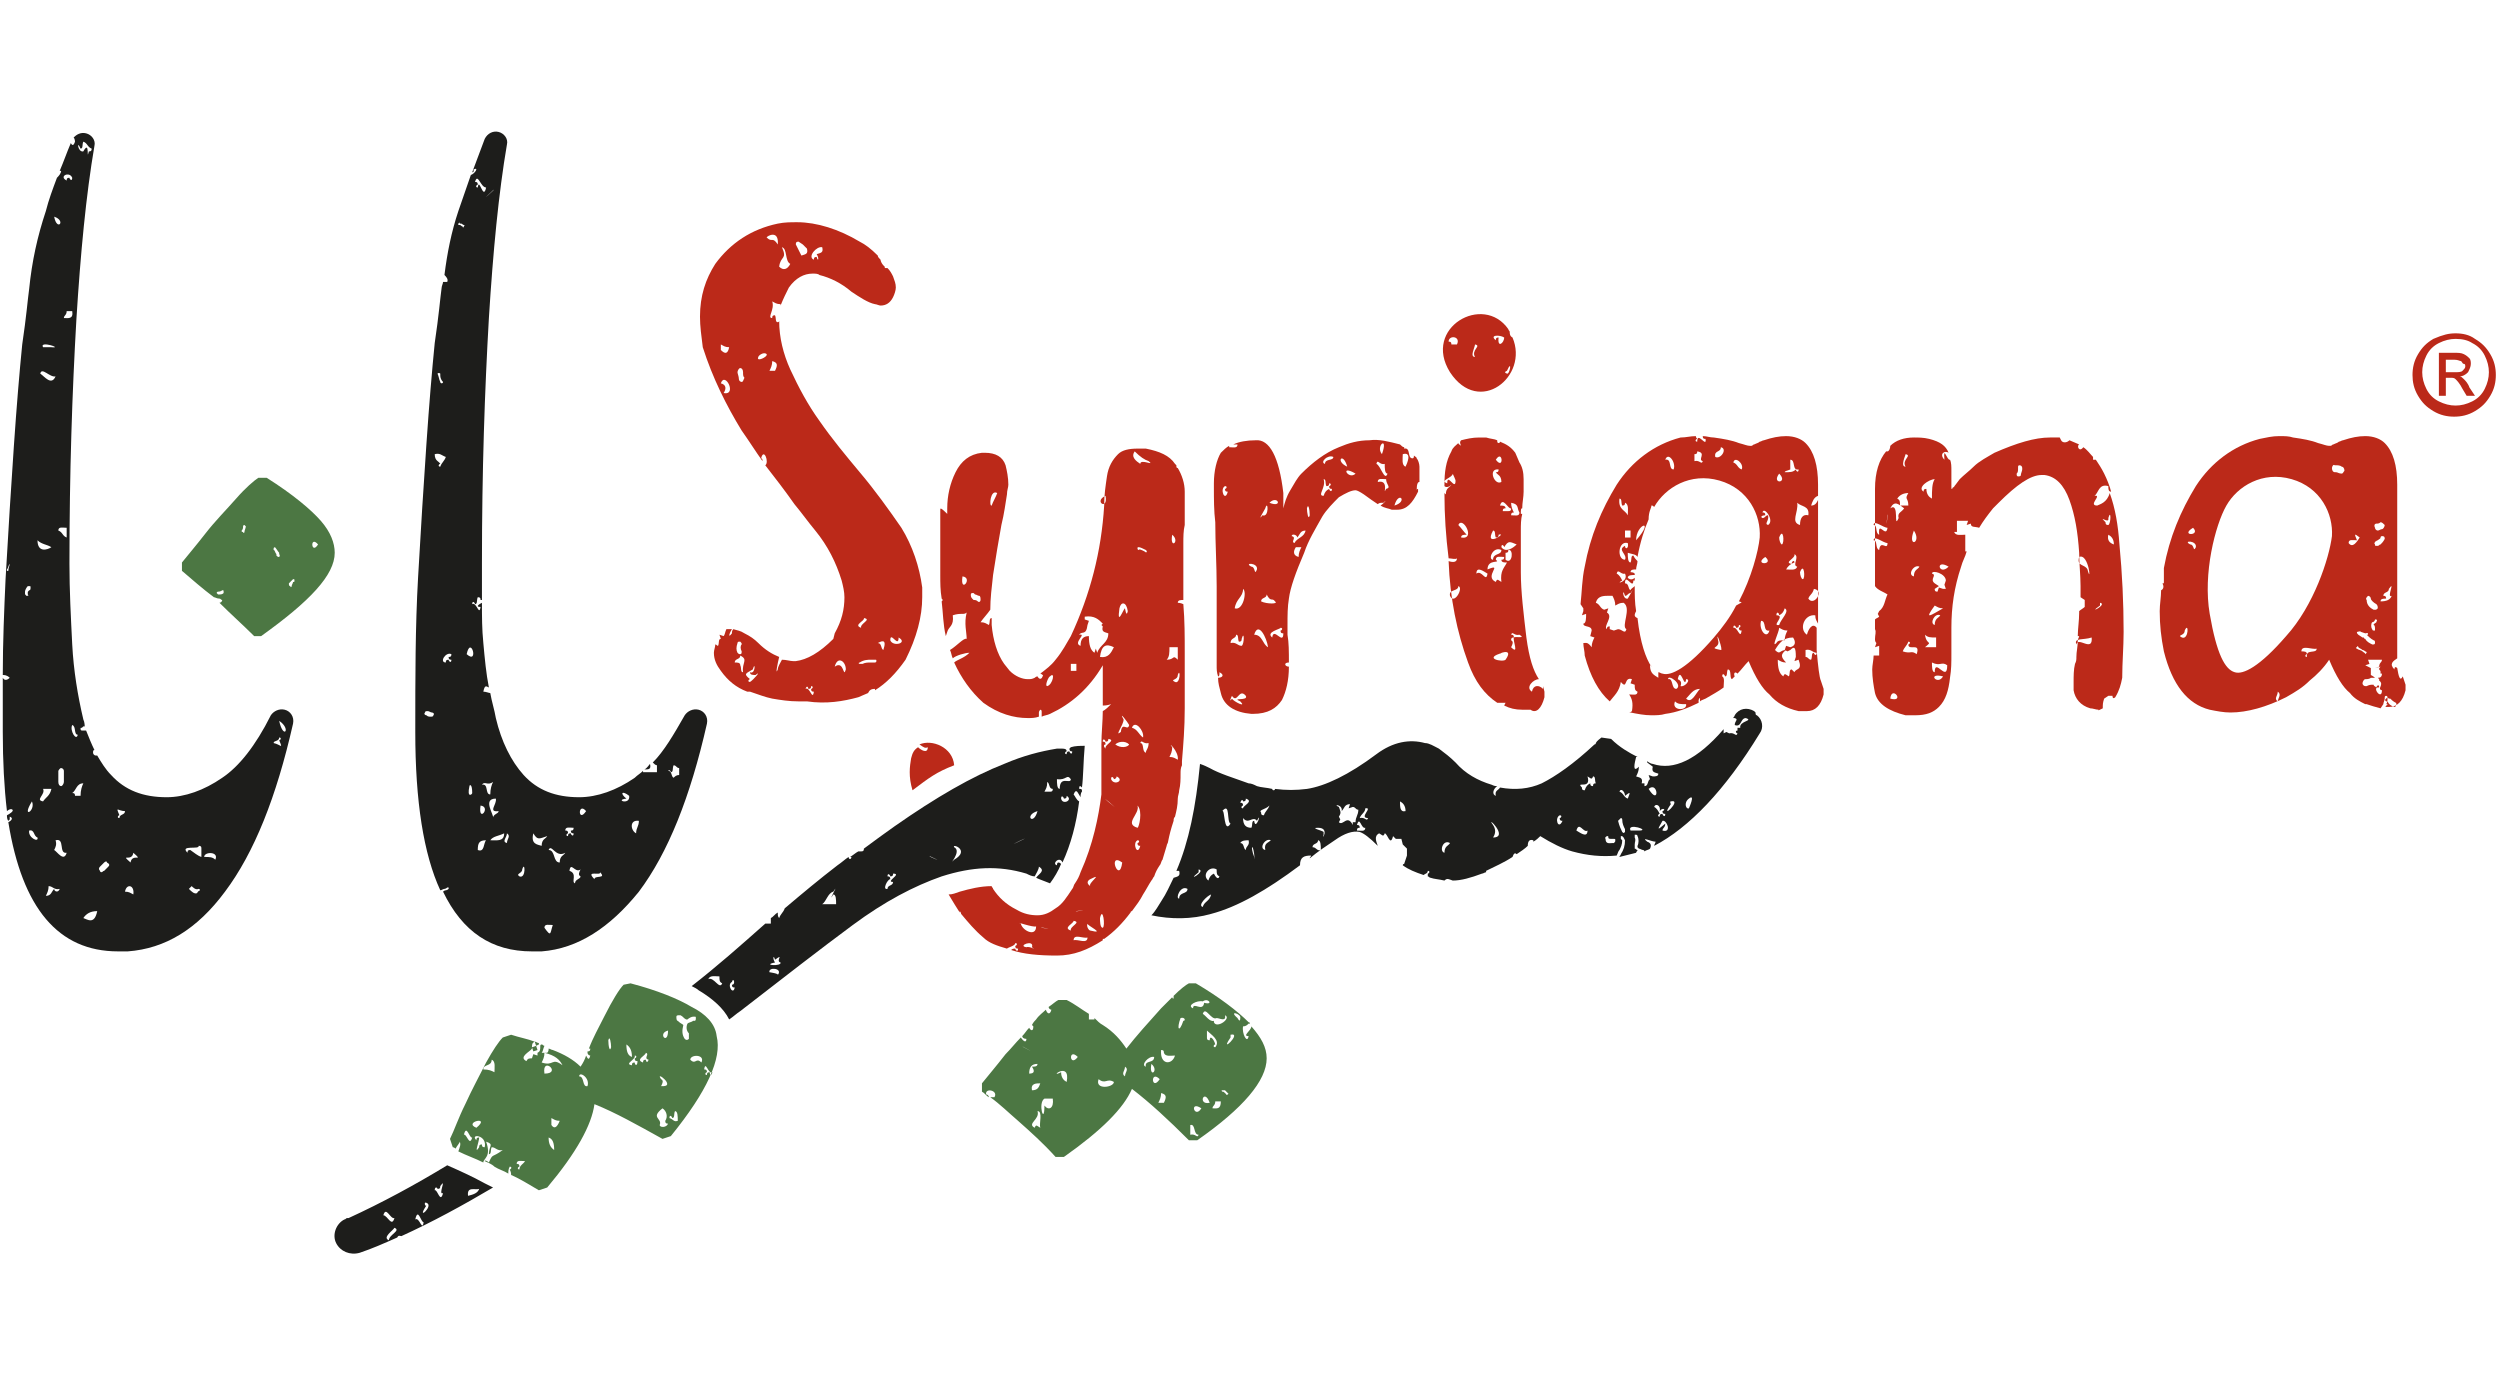
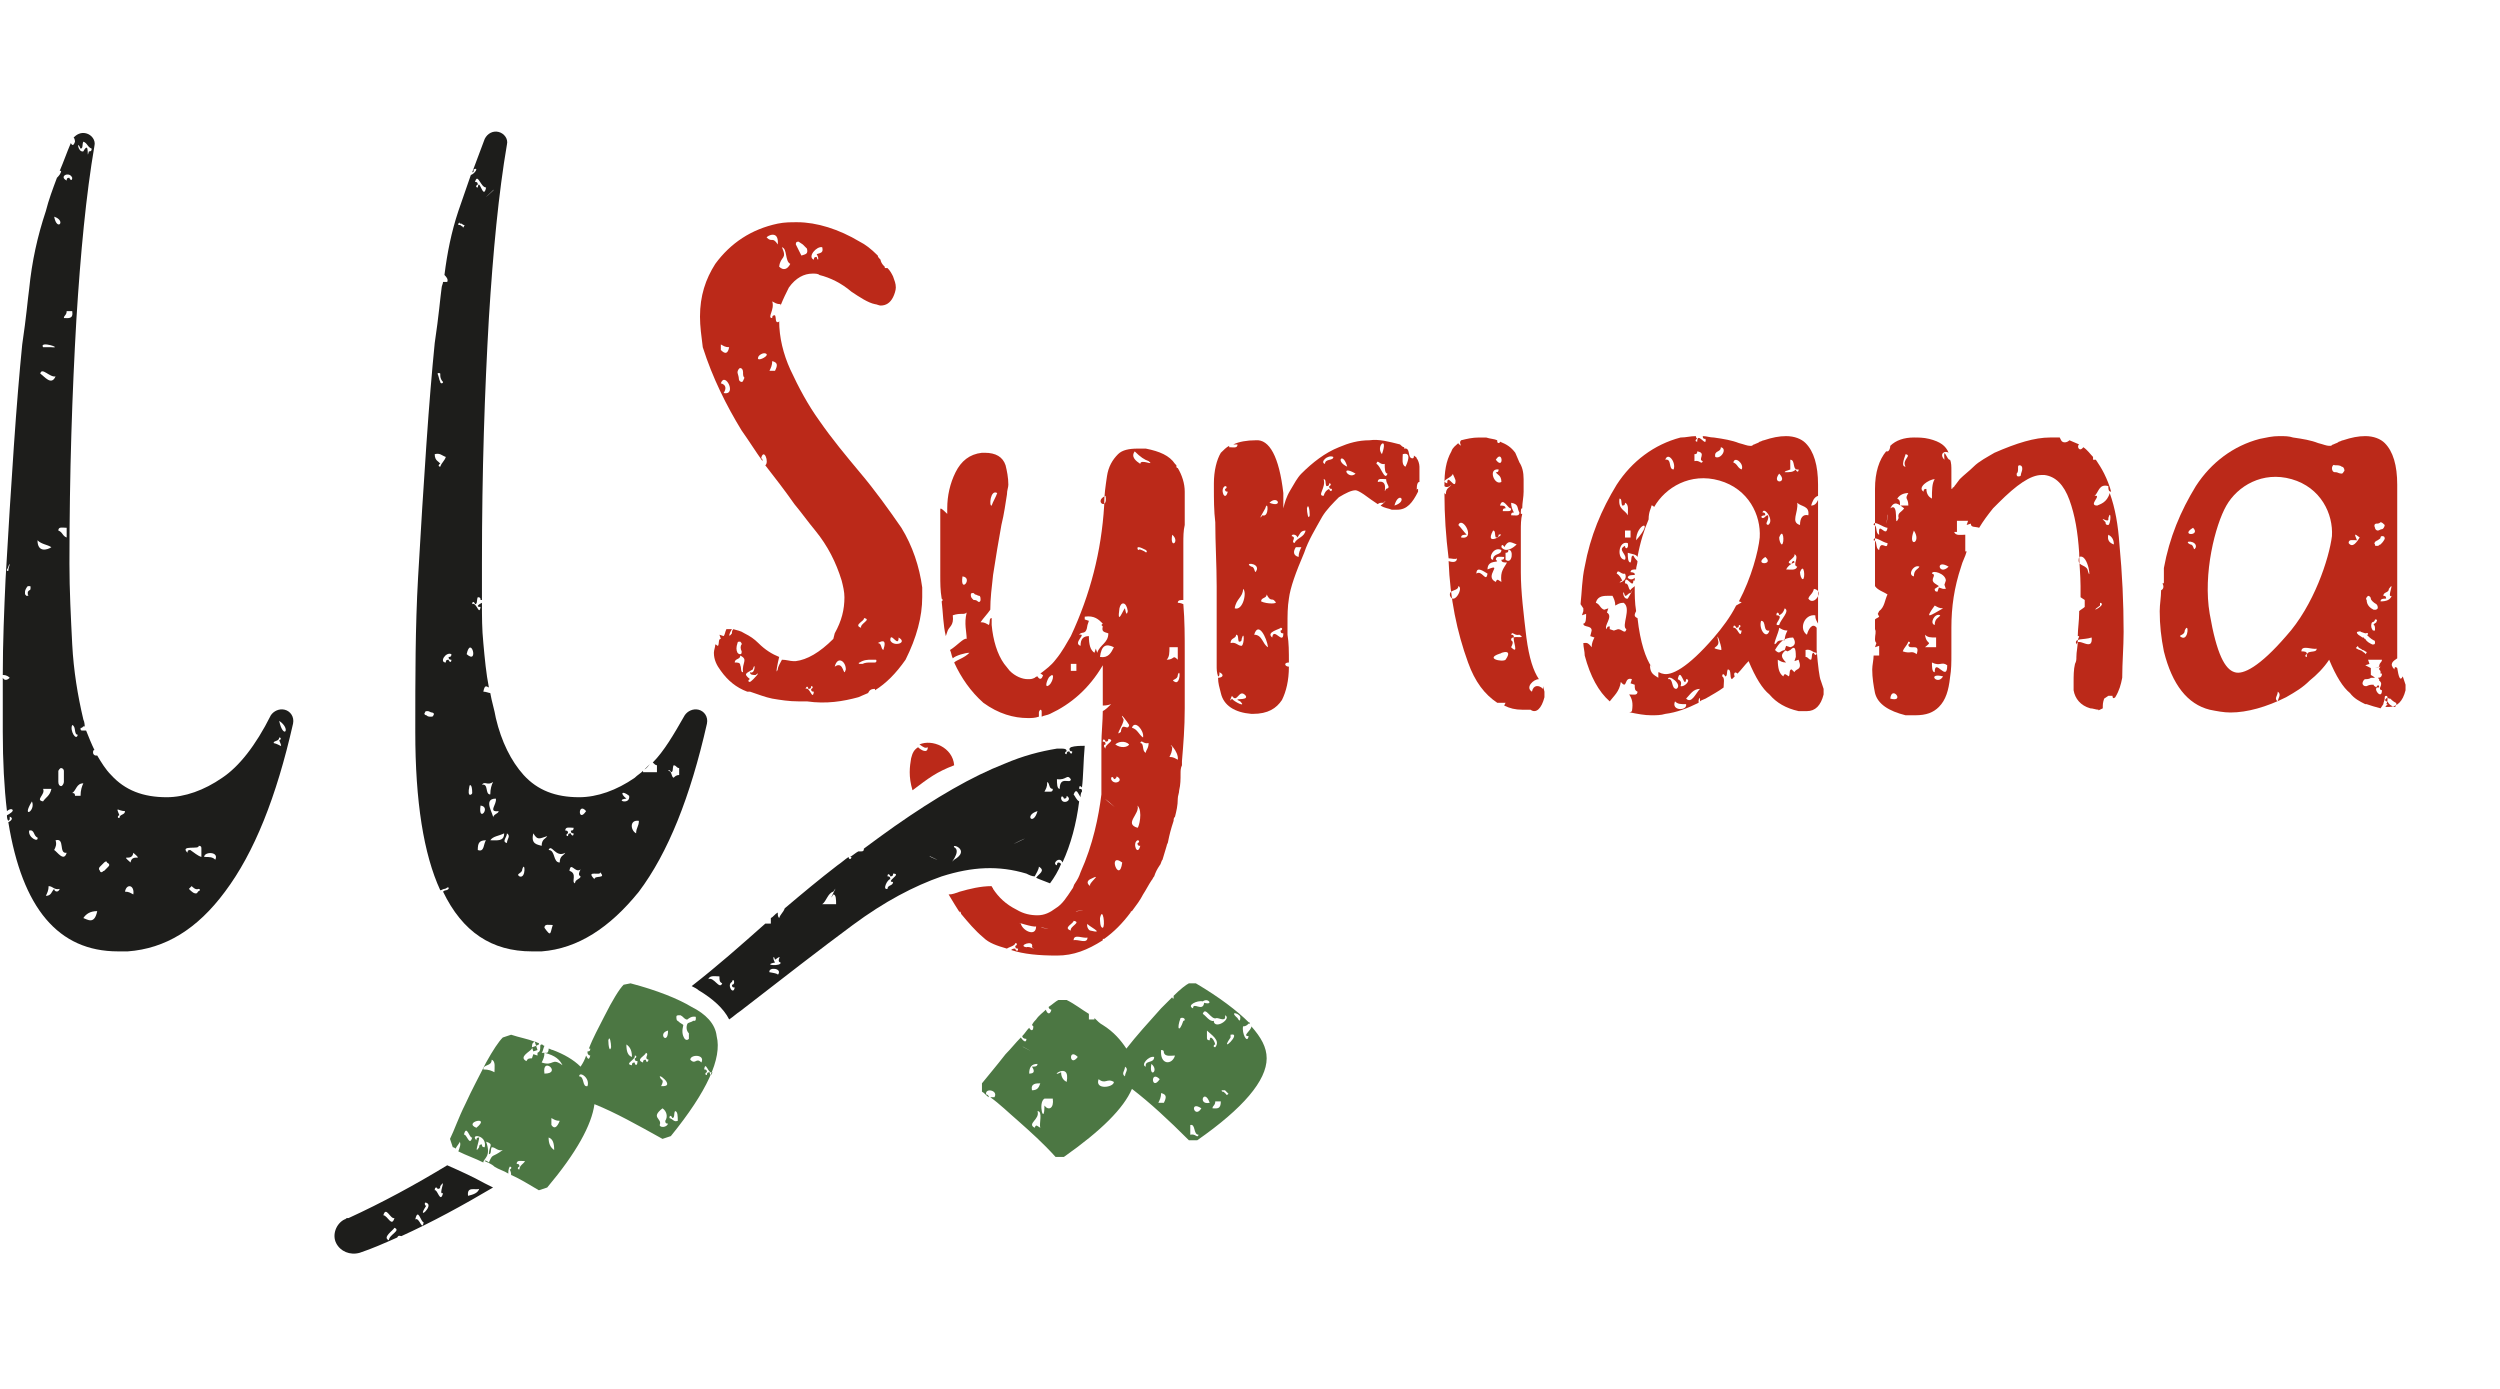
<svg xmlns="http://www.w3.org/2000/svg" version="1.1" id="Layer_1" x="0px" y="0px" viewBox="0 0 180 100" style="enable-background:new 0 0 180 100;" xml:space="preserve">
  <style type="text/css"> .st0{fill:#BB2919;} .st1{fill:#1D1D1B;} .st2{fill:#4C7743;} </style>
  <g>
    <g>
      <g>
        <path class="st0" d="M151.4,51c0-0.3,0-0.4,0.1-0.7l0.3-0.2h0.3c0,0.2,0.1,0.2,0.2,0.1c0.3-0.5,0.4-0.9,0.5-1.4 c0-1.1,0.1-2.2,0.1-3.3c0-2.1-0.1-4.2-0.3-6.3c-0.1-1.4-0.3-2.6-0.7-3.7c-0.2,0.7-0.7,0.8-0.9,0.9c-0.7,0,0.4-0.8-0.2-0.7 c0.3-0.2,0.3-0.9,1-0.7c0,0.2,0,0.4,0.2,0.4c-0.1-0.4-0.3-0.9-0.5-1.3c-0.2-0.4-0.4-0.7-0.6-1c-0.1,0-0.1,0-0.2,0 c0-0.1,0-0.1,0-0.2c-0.2-0.2-0.4-0.5-0.7-0.7c-0.3,0.4-0.5-0.1-0.3-0.2c-0.2-0.1-0.5-0.2-0.7-0.3c-0.2,0.2-0.5,0.2-0.6,0 l-0.1-0.2c-0.1,0-0.2,0-0.3,0l0,0c0,0,0,0,0,0c-0.1,0-0.2,0-0.4,0c-1.1,0-2.4,0.4-4,1.1c-0.5,0.3-1.1,0.6-1.5,1l0,0 c-0.3,0.3-0.7,0.6-1,0.9l-0.3,0.4c-0.1,0.1-0.1,0.2-0.2,0.2c0,0.1-0.1,0.1-0.1,0.1h0c0,0,0-0.1,0-0.2c0-0.2,0-0.4,0-0.6 c0-0.2,0-0.4,0-0.5c0-0.3,0-0.6-0.1-0.8c-0.2,0.1-0.5-1.1-0.4,0c-0.4-0.4,0-0.7,0.3-0.5c-0.2-0.5-0.6-0.8-1.4-1 c-0.4-0.1-0.8-0.1-1.1-0.1c-0.7,0-1.3,0.2-1.7,0.6c0,0.2-0.1,0.4-0.2,0.4c-0.1,0-0.1,0-0.1,0c-0.5,0.6-0.8,1.5-0.8,2.7 c0,1.3,0,2.5,0,3.8c0,1.1,0,2.1,0,3.2c0.2,0.3,0.6,0.4,0.9,0.6c-0.2,0.4-0.2,0.9-0.6,1.2l-0.1,0.2l0.1,0.2 c-0.1,0.1-0.2,0.1-0.3,0.2c0,0.2,0,0.5,0,0.7c0.1,0.2,0,0.4,0,0.7c0,0,0,0,0,0l0,0c0,0.1,0,0.2,0.1,0.3l-0.1,0.3l0.3-0.1 c0,0.2,0,0.5,0,0.7c-0.1,0-0.3,0-0.4,0c0,0.3-0.1,0.7-0.1,1c0,0.6,0.1,1.2,0.2,1.7c0.2,0.8,1,1.3,2.2,1.6c0.3,0,0.5,0,0.7,0 c0.8,0,1.3-0.2,1.7-0.6c0.5-0.5,0.7-1.2,0.8-2.1c0.1-0.6,0.1-1.1,0.1-1.7c0-0.3,0-0.6,0-0.9c0-0.3,0-0.6,0-0.9v-0.1 c0-1.5,0.2-2.9,0.7-4.4c0.1-0.4,0.3-0.7,0.4-1.1c0,0-0.1,0-0.1,0c0-0.4,0-0.8,0-1.2c-0.3,0-0.7,0.1-0.8-0.2h0.2V38 c0-0.2,0-0.3,0-0.5c0.3,0,0.5,0,0.8,0l-0.1,0.3l0.3-0.1c0,0.3,0.3,0.2,0.6,0.3c0.3-0.5,0.6-0.9,1-1.4l0.4-0.4 c1.3-1.3,2.3-2,3.1-2h0.2c0.8,0.1,1.4,0.7,1.8,1.8c0.4,1.1,0.6,2.3,0.7,3.8c0,0.8,0.1,1.6,0.1,2.4c0,0.3,0,0.5,0,0.8l0.3,0.2 l0,0.5c-0.1,0.1-0.3,0.2-0.4,0.3c0,0,0,0.1,0,0.1c0,0.6-0.1,1.2-0.1,1.7c0,0,0.1,0,0.1,0c0,0.1-0.1,0.2-0.1,0.3 c0,0.5-0.1,0.8-0.1,1.2c0,0.2,0,0.3-0.1,0.5c-0.1,0.4-0.1,0.9-0.1,1.3c0,0.2,0,0.4,0,0.6c0.1,0.6,0.5,1.1,1.2,1.3 c0.2,0,0.4,0.1,0.6,0.1C151,51.2,151.2,51.1,151.4,51z M151.8,38.5c0.2,0.1,0.4,0.3,0.4,0.7C151.9,39.1,151.7,38.9,151.8,38.5z M151.8,37.3c0.2-0.7,0.2,0.4,0,0.5c-0.2,0-0.2-0.1-0.2-0.2C151,37,151.9,37.8,151.8,37.3z M151.2,43.6c0,0,0-0.2,0-0.2 C151.8,43.5,150.2,44.3,151.2,43.6z M137.8,38.2C138.4,39.1,137.3,39.5,137.8,38.2L137.8,38.2z M137.2,32.7 c0.5,0.1-0.3,0.4,0,0.9C136.8,33.6,137.2,32.8,137.2,32.7z M137.4,35.5c-0.3,0.5,0,0.3,0,0.9c-0.2,0-0.4,0-0.6,0 c0-0.3,0-0.4-0.2-0.5C136.8,35.6,137.1,35.5,137.4,35.5z M135.3,39.6c-0.3-0.1-0.1-0.7-0.4-0.7c0-0.4,0.7,0.2,1,0.2 C135.9,39.7,135.4,38.8,135.3,39.6z M135.3,38.5c-0.3-0.1-0.1-0.7-0.4-0.7c0-0.4,0.7,0.2,1,0.2C135.8,38.8,135.2,37.4,135.3,38.5 z M135.9,37.1C136,36.7,135.7,38.6,135.9,37.1L135.9,37.1z M136.1,50.3C136.2,49.3,137.2,50.6,136.1,50.3L136.1,50.3z M136.7,37.3c-0.4,0.9,0.1-1.2-0.6-0.7c0.3-0.6,0.6-0.3,1,0C136.9,36.9,136.6,36.9,136.7,37.3z M138,47.1c-0.4-0.3-0.4,0-1-0.2 c0.1-0.3,0.3-0.4,0.4-0.7c0.2,0,0.1,0.2,0,0.2C137.4,46.9,138.3,46.2,138,47.1z M137.8,41.5c-0.5-0.1,0-0.9,0.4-0.7 C138.1,41,137.8,41,137.8,41.5z M139.3,34.5c-0.2,0.3-0.2,0.8-0.2,1.4c-0.2-0.1-0.4-0.3-0.4-0.7c-0.2,0-0.2,0.1-0.2,0.2 C138,35.1,138.9,34.5,139.3,34.5z M140.1,42.4c-0.1,0-0.1,0-0.2,0l-0.3-0.1l-0.1,0.3c-0.2,0-0.2-0.1-0.2-0.2l0.3-0.2l-0.3-0.2 c-0.4-0.3,0.2-0.6-0.2-0.7c0-0.3,1,0,1,0.5l-0.1,0.3L140.1,42.4z M139.3,43.6c0.2,0.1,0.3,0.2,0.6,0.2 C139,44.3,138.5,44.7,139.3,43.6z M139.7,44.3c-0.1,0.2-0.4,0.2-0.4,0.7C138.9,44.9,139.3,44.1,139.7,44.3z M138.6,45.7 c0.2,0.2,0.4,0.2,0.8,0.2c0,0.2,0,0.5,0,0.7c-0.3,0-0.5,0-0.8,0C139.2,46.1,138.7,46.5,138.6,45.7z M139.9,48.7 C139.5,49.4,138.7,48.4,139.9,48.7L139.9,48.7z M139.3,48.4c-0.2,0-0.2-0.4-0.2-0.7c0.6,0.3,0.7-0.1,1.1,0.2 C140.2,49.2,139.3,47.3,139.3,48.4z M140.3,40.8C139.6,41.5,139.3,40.2,140.3,40.8L140.3,40.8z M145.6,33.7l0,0.1 c0,0.1-0.1,0.3-0.1,0.4c0,0.1-0.1,0.1-0.2,0.1c-0.1,0-0.1-0.1-0.1-0.2c0.1-0.1,0.1-0.2,0.1-0.4l0-0.1c0-0.1,0.1-0.1,0.1-0.1h0 C145.6,33.5,145.6,33.7,145.6,33.7z M149.7,40.1c0.7-0.3,0.9,2.1,0.6,0.9C150.1,40.6,149.5,40.8,149.7,40.1z M149.5,46.4 c-0.2-0.5,0.5-0.3,1.1-0.5C150.7,47,149.6,45.8,149.5,46.4z" />
        <path class="st0" d="M92.4,35.5c-0.3-2.6-1-3.9-2-3.8c-0.6,0-1.2,0.1-1.6,0.3c0.1,0,0.1,0,0.3,0c0,0.3-0.3,0.2-0.6,0.2 c0,0,0-0.1,0-0.1c-0.2,0.1-0.4,0.3-0.6,0.5c-0.3,0.5-0.5,1.3-0.5,2.2l0,0.3c0,0.8,0,1.7,0.1,2.5c0.1-0.1,0.2-0.2,0-0.1 c0,0,0,0,0,0.1c0,1.5,0.1,3.1,0.1,4.6l0,1.8l0,2c0,0.2,0,0.4,0,0.5c0,0.2,0,0.4,0,0.6c0,0.3,0,0.6,0,0.8c0,0.3,0,0.5,0.1,0.8 c0.1,0,0.1-0.1,0.1-0.3c0.4,0.2,0.2,0.4-0.1,0.4c0,0.4,0.1,0.7,0.2,1.1c0.2,0.9,1,1.4,2.2,1.5l0.1,0c1.1,0,1.7-0.4,2.1-1 c0.3-0.6,0.5-1.4,0.5-2.4c-0.3,0-0.4-0.3,0-0.3c0-0.8,0-1.4-0.1-2c0-0.3,0-0.5,0-0.7c0-0.7,0-1.3,0.1-1.9 c0.1-0.8,0.5-1.9,1.1-3.3c0.3-0.9,0.8-1.7,1.3-2.6c0.3-0.5,0.8-1,1.2-1.4c0.5-0.3,0.9-0.5,1.2-0.5c0.1,0,0.3,0.1,0.6,0.3 c0.4,0.3,0.7,0.5,1,0.7c0.1-0.1,0.2-0.1,0.4-0.1c0.3-0.3,0.1,0-0.2,0.2c0.3,0.2,0.6,0.2,0.8,0.3c0,0,0,0,0,0c0,0,0.1,0,0.1,0 l0.3,0c0.7,0,1.1-0.5,1.5-1.3c0-0.1,0-0.1,0-0.2c0,0-0.1,0-0.1,0.1c0-0.5,0.1-0.6,0.2-0.6c0-0.2,0-0.6,0-1.1 c0-0.2-0.1-0.5-0.2-0.6c0-0.1-0.1-0.1-0.2-0.2c0,0.1,0,0.2-0.1,0.2c-0.4,0-0.1-0.8-0.6-0.7c0,0,0-0.1,0-0.1 c-0.1,0-0.2-0.1-0.3-0.2c-0.8-0.2-1.5-0.4-2.2-0.3c-0.8,0-1.5,0.2-2.2,0.5c-1,0.4-1.9,1.1-2.7,1.9c-0.3,0.3-0.5,0.7-0.8,1.2 c-0.3,0.5-0.4,0.9-0.5,1.3L92.4,35.5z M88.2,35c0.2,0,0.1,0.2,0,0.2c0,0.2,0.1,0.2,0.2,0.2C88.2,36.2,87.8,35.2,88.2,35z M91.4,36.2C92,35.6,92.4,36.6,91.4,36.2L91.4,36.2z M91.8,43.3c0.3,0.2-0.6,0.2-1,0c0-0.3,0.4-0.2,0.4-0.5 C91.5,43.4,91.6,43,91.8,43.3z M91.1,36.6c0.2-0.7,0.3,0.7-0.2,0.5C90.5,37.6,91,36.8,91.1,36.6z M89.5,42.4 c0.3,0.2,0,1.6-0.6,1.4C89,43.1,89.5,43,89.5,42.4z M89,45.7c0.2,0,0.1,0.3,0.2,0.5c0.2,0,0.2-0.1,0.2-0.2c0.2-0.7,0.2,0.4,0,0.5 c-0.3,0-0.4-0.3-0.8-0.2C88.6,45.9,89,46,89,45.7z M89.3,50.5c0.5,0.5-0.5,0-0.6-0.2c-0.2,0.3-0.1,0,0-0.2c0.4,0.6,0.5-0.6,1,0 C89.9,50.5,88.6,50.2,89.3,50.5z M90.1,40.8c-0.6-0.3,0.5-0.3,0.4,0.2C90.3,41.5,90.4,40.8,90.1,40.8z M90.3,45.7 c0.3-1,0.9,0.2,1,0.9C90.9,46.4,90.9,45.7,90.3,45.7z M91.6,45.9c-0.5-0.4,0.6-0.6,0.6-0.7c0.2,0,0.1,0.2,0,0.2 c0,0.2,0.1,0.2,0.2,0.2C92.4,46.5,91.7,45.1,91.6,45.9z M101.2,33.6c-0.3-0.1-0.2-0.6-0.2-0.9C101.7,32.5,101.3,33.4,101.2,33.6z M100.4,36.4C100.7,35.3,101.4,36.1,100.4,36.4L100.4,36.4z M99.8,35.2c-0.3,0.6,0.3-0.7-0.6-0.5c0-0.3,0.3-0.2,0.6-0.2 C99.8,34.9,100.2,35.1,99.8,35.2z M99.5,32.7C99,32.1,100,31.3,99.5,32.7L99.5,32.7z M99.7,33.4c0,0.3,0,0.7,0.2,0.7 c-0.2,0.6-0.5-0.6-0.8-0.7C99.2,33,99.3,33.5,99.7,33.4z M97.6,34.1C97.1,34.6,96.4,33.4,97.6,34.1L97.6,34.1z M97,33.6 C96.1,33.2,96.7,32.5,97,33.6L97,33.6z M93.5,40.1c-0.4-0.1-0.4-0.4-0.2-0.7c0.1,0,0.3,0,0.4,0C93.6,39.6,93.5,39.8,93.5,40.1z M96,32.9c0,0.3-0.6,0.1-0.6,0.5C95,33.3,95.6,32.7,96,32.9z M95.3,34.5c0.2,0,0.1,0.3,0.2,0.5c0.2,0,0.2-0.1,0.2-0.2 c0.2,0,0.1,0.2,0,0.2c0,0.2,0.1,0.2,0.2,0.2c0,0.3-0.2,0.1-0.2,0c-0.2,0.1-0.3,0.2-0.4,0.5C94.8,35.7,95.5,35.1,95.3,34.5z M94.1,36.6c0.1-0.4,0.2,0.1,0.2,0.5C94.2,37.5,94.1,36.9,94.1,36.6z M93.4,38.7c0.2-0.2,0.2-0.5,0.6-0.5 c-0.1,0.5-0.6,0.5-0.8,0.9c-0.3-0.1,0.2-0.4-0.2-0.5C93,38.4,93.4,38.5,93.4,38.7z" />
        <path class="st0" d="M67.7,36.7C67.7,36.7,67.7,36.7,67.7,36.7c0,0.3,0,0.5,0,0.7c0,0.4,0,0.8,0,1.2v0.1c0,0.7,0,1.3,0,2v0.7 c0,0.6,0,1.1,0.1,1.7c0.1,0.1,0.1,0.1,0,0.2c0.1,0.8,0.1,1.7,0.3,2.5l0.1-0.3c0.1-0.4,0.5-0.4,0.4-1.2c0.6-0.2,0.8,0,1-0.2 c-0.2,0.8,0,1.4,0,1.9c-0.2-0.1-0.7,0.5-1.2,0.8c0.1,0.2,0.1,0.4,0.2,0.6c0.2-0.2,0.9-0.4,1.2-0.4c-0.4,0.4-0.9,0.5-1.1,0.7 c0.5,1.1,1.2,2.1,2.1,2.9c1.1,0.8,2.2,1.1,3.2,1.1c0.3,0,0.5,0,0.8-0.1c0,0,0,0,0,0v-0.3c0-0.1,0.1-0.2,0.1-0.2 c0.1,0,0.1,0.1,0.1,0.2v0.3c0.2-0.1,0.4-0.1,0.6-0.2c1.5-0.7,2.8-1.8,3.8-3.5v1c0,0.4,0,0.8,0,1.2c0,0.2,0,0.4,0,0.7 c0.1,0,0.3,0,0.6-0.1c-0.2,0.2-0.4,0.4-0.6,0.5c0,0.7-0.1,1.6-0.1,2.4c0,0.1,0,0.2,0,0.4c0,0.1,0,0.1,0,0.2c0,0.1,0,0.3,0,0.4 c0,0,0,0.1,0,0.1c0,0.1,0,0.2,0,0.4c0,0.1,0,0.1,0,0.2c0,0.1,0,0.2,0,0.3c0,0,0,0.1,0,0.1c0,0.1,0,0.2,0,0.3c0,0,0,0.1,0,0.1 c0,0.1,0,0.2,0,0.3c0,0,0,0.1,0,0.1c0,0.1,0,0.2,0,0.3c0,0,0,0,0,0.1c0,0.1,0,0.2,0,0.3c-0.2,1.6-0.6,3.6-1.5,5.6 c-0.1,0.3-0.2,0.5-0.4,0.8c-0.1,0.1-0.1,0.3-0.2,0.4c-0.4,0.6-0.7,1.1-1.2,1.4c-0.4,0.3-0.8,0.5-1.3,0.5c-0.5,0-1-0.1-1.5-0.4 c-0.8-0.4-1.3-0.9-1.7-1.5c0-0.1-0.1-0.1-0.1-0.2c-0.8,0-1.6,0.2-2.3,0.4c0,0.2,0.1,0.3,0,0c-0.3,0.1-0.5,0.2-0.8,0.2 c0.3,0.5,0.6,1,0.8,1.3c0,0,0,0,0-0.1c0.1,0.1,0.1,0.2,0.1,0.2c0.5,0.6,1,1.2,1.6,1.7c0.4,0.4,1,0.6,1.7,0.8 c0.1-0.1,0.6-0.2,0.6-0.4c0.2,0,0.1,0.2,0,0.2c0,0.2,0.1,0.2,0.2,0.2c0,0.3-0.2,0.1-0.2,0c-0.1,0-0.2,0-0.3,0.1 c0.9,0.3,2,0.4,3.3,0.4c1.2,0,2.2-0.4,3.3-1.1c0,0,0,0,0-0.1c0,0,0,0,0.1,0c0.7-0.5,1.3-1.1,1.9-1.9c0,0,0,0,0,0 c0,0,0-0.1,0.1-0.1c0.3-0.4,0.6-0.8,0.8-1.2c0.2-0.3,0.4-0.7,0.6-1c0.1-0.1,0.1-0.2,0.2-0.3c0.1-0.3,0.2-0.5,0.4-0.8 c0.1-0.1,0.1-0.3,0.2-0.4c0.1-0.3,0.2-0.7,0.3-1c0-0.1,0.1-0.2,0.1-0.3c0.1-0.5,0.2-0.9,0.4-1.5c0-0.1,0-0.2,0.1-0.3 c0.1-0.4,0.2-0.8,0.2-1.3c0-0.2,0.1-0.4,0.1-0.6c0.1-0.4,0.1-0.8,0.1-1.2c0-0.2,0-0.4,0.1-0.6c0-0.1,0-0.2,0-0.3c0,0,0,0,0,0 c0.1-1.2,0.2-2.4,0.2-3.8c0-0.9,0-1.8,0-2.7c0,0,0,0,0,0c0,0,0-0.1,0-0.1c0-0.4,0-0.8,0-1.2c0-1.2,0-2.3-0.1-3.5 c-0.2-0.1-0.4-0.1-0.4-0.1c0-0.2,0.2-0.2,0.4-0.2c0-1.5,0-2.9,0-4.1c0-0.4,0-0.9,0.1-1.3c0-0.5,0-0.9,0-1.4c0-0.4,0-0.7,0-1 c0-0.6-0.2-1.2-0.5-1.7c-0.1,0-0.1-0.1-0.1-0.1c0-0.1,0-0.1,0-0.1c0,0-0.1-0.1-0.1-0.1c-0.4-0.6-1.1-0.9-2.1-1.1 c-0.2,0-0.4,0-0.6,0c-0.6,0-1.1,0.1-1.4,0.4c-0.4,0.4-0.7,0.9-0.8,1.6c-0.1,0.7-0.2,1.3-0.2,2.1c-0.2,3.3-1,6.4-2.4,9.4 c-0.3,0.5-0.6,1.1-1.1,1.7c-0.3,0.4-0.7,0.7-1.1,1c0.1,0,0.1,0.1,0.2,0.1c-0.1,0.4-0.3,0.3-0.4,0.1c-0.1,0-0.2,0.1-0.2,0.1 c-0.2,0.1-0.3,0.1-0.5,0.1c-0.4,0-0.9-0.2-1.3-0.6l-0.4-0.5c-0.5-0.7-0.8-1.7-0.9-2.8c0-0.2,0-0.3,0-0.5c-0.2,0-0.1,0.3-0.2,0.5 c-0.2-0.1-0.3-0.2-0.6-0.2c0.2-0.3,0.5-0.6,0.7-0.9c0-0.8,0.1-1.6,0.2-2.5c0.2-1.3,0.4-2.5,0.6-3.6c0.2-0.8,0.3-1.6,0.4-2.2 c0-0.3,0.1-0.5,0.1-0.7c0-0.5-0.1-1-0.2-1.4c-0.2-0.6-0.7-0.9-1.5-0.9h-0.2c-0.9,0.1-1.5,0.6-1.9,1.4c-0.4,0.8-0.6,1.7-0.6,2.6 c0,0.2,0,0.3,0,0.4C67.7,36.5,67.7,36.6,67.7,36.7z M73.9,68.2c-0.7-0.1,0.6-0.6,0.4,0C74.7,68.5,74.2,68.1,73.9,68.2z M73.5,66.5c-0.5-0.2,0.9,0.3,1.1,0.2C74.6,67.5,73.6,67,73.5,66.5z M75,66.8C74.7,66.7,76.2,67,75,66.8L75,66.8z M78.5,63.3 c1-0.5-0.2,0.3,0,0.5C78.2,63.6,78.3,63.4,78.5,63.3z M77.5,65.6C78.7,65.4,77.2,65.7,77.5,65.6L77.5,65.6z M77.1,67 c-0.6-0.2,0.2-0.5,0.2-0.7C77.9,66.4,77,66.7,77.1,67z M77.3,67.7c0-0.5,0.7-0.1,1-0.2C78.3,68,77.6,67.6,77.3,67.7z M78.5,67 c-0.1,0-0.3-0.3-0.2-0.5C78.2,66.6,79.7,67.3,78.5,67z M84.8,54.7c-0.2-0.1-0.3-0.2-0.6-0.2c0.1-0.2,0.2-0.4,0.2-0.7 C84,53.3,84.9,54.1,84.8,54.7z M84.6,49.1c-0.4-0.2,0.2-0.1,0.2-0.5C85,48,85,49.3,84.6,49.1z M84.4,38.5 C85,39,84.2,39.6,84.4,38.5L84.4,38.5z M84.2,46.6c0.2,0,0.4,0,0.6,0c0,0.3,0,0.6,0,0.9c-0.4-0.4-0.2,0-0.8,0 C84.2,47.3,84.2,47,84.2,46.6z M79.4,66.8c-0.2,0-0.2-0.5-0.2-0.7C79.4,65.2,79.6,66.7,79.4,66.8z M79.6,53.6 c0-0.2-0.1-0.2-0.2-0.2c0-0.3,0.2-0.1,0.2,0c0.2,0,0.2-0.1,0.2-0.2c0.6,0.1-0.3,0.4-0.2,0.7C79.4,53.7,79.5,53.6,79.6,53.6z M79.8,57.7C81.2,58.9,78.9,57,79.8,57.7L79.8,57.7z M80.8,62.1C80.6,63.7,79.7,61.3,80.8,62.1L80.8,62.1z M81.9,60.5 c0.2,0,0.1,0.2,0,0.2c0,0.2,0.1,0.2,0.2,0.2C81.9,61.7,81.5,60.7,81.9,60.5z M82.5,54.2c-0.3-0.1-0.1-0.7-0.4-0.7 c0.1-0.3,0.2,0.1,0.6,0C82.7,53.9,82.5,54,82.5,54.2z M82.4,39.7c-0.2-0.1-0.4-0.2-0.4-0.1c-0.1,0-0.1-0.1-0.1-0.1 c0-0.1,0-0.1,0.1-0.1H82c0.1,0,0.3,0.1,0.5,0.2c0.1,0.1,0.1,0.1,0,0.2C82.5,39.7,82.5,39.8,82.4,39.7z M81.7,32.5 c0.4,0.4,0.7,0.6,1,0.7c0.5,0.4-0.6-0.2-0.6,0.2C81.8,33.2,81.4,32.9,81.7,32.5z M82.3,53.1c-0.3-0.2-0.4-0.6-0.8-0.7 C81.7,51.8,82.4,52.6,82.3,53.1z M81.9,58c0.4,0.4,0.1,1.6,0,1.6C80.9,59.3,82.1,58.6,81.9,58z M81.3,52.2 c-0.1,0.5-0.5-0.3-0.6,0.5c-0.5,0.4,0.2-0.5,0.2-0.9C80.5,51.1,81.2,52,81.3,52.2z M80.6,43.8c0.1-0.5,0.5-0.5,0.6,0.2 c-0.1,0.5-0.2-0.2-0.2-0.2C80.9,43.8,80.4,45.2,80.6,43.8z M81.3,53.6c-0.1,0.2-0.6,0.3-1,0C80.5,53.4,81,53.3,81.3,53.6z M80.4,55.9c0.6,0.3-0.2,0.7-0.4,0.2c0-0.3,0.2-0.1,0.2,0C80.3,56.1,80.4,56,80.4,55.9z M80.2,46.6c-0.2,0.4-0.4,0.8-1,0.7 C79.3,46.5,79.6,46.3,80.2,46.6z M79.6,35.7C79.8,36.8,78.7,36.1,79.6,35.7L79.6,35.7z M77.7,45.7c0.2-0.3,0.5,0.1,0.6-0.7 l0.1-0.3l-0.3-0.1c0-0.1,0-0.2,0-0.2c0.7-0.1,1,0.2,1.3,0.5l-0.1,0.1l0.1,0.1c-0.1,0.4,0.1,0.4,0.4,0.5c0,0.7-0.6,0.8-0.8,1.4 l-0.1-0.3l-0.1,0.3c-0.3-0.2-0.4-0.6-0.4-1.2c-0.4,0-0.6,0.2-0.6,0.7C77.2,46.3,78.3,45.6,77.7,45.7z M77.1,47.8 c0.1,0,0.3,0,0.4,0c0,0.2,0,0.3,0,0.5c-0.1,0-0.3,0-0.4,0C77.1,48.1,77.1,47.9,77.1,47.8z M75.6,48.7c0.4-0.4,0.2,0.6-0.2,0.7 C75.2,49.4,75.5,48.7,75.6,48.7z M71.8,35.5c-0.1,0.3-0.3,0.6-0.4,0.9C71.2,36.5,71.3,35.2,71.8,35.5z M70.5,42.9 c0.1,0,0.1,0.2,0.1,0.3c0,0.1-0.1,0.2-0.2,0.1c-0.1-0.1-0.2-0.1-0.3-0.1L70,43.1c-0.1-0.1-0.1-0.2-0.1-0.3c0-0.1,0.1-0.1,0.1-0.1 h0.1l0.1,0.1C70.3,42.8,70.4,42.9,70.5,42.9z M70.3,34.1C71.1,34.2,68.8,33.8,70.3,34.1L70.3,34.1z M69.3,41.5 C70.1,41.6,69.1,42.8,69.3,41.5L69.3,41.5z" />
        <path class="st0" d="M111.2,50.2v-0.4l-0.1-0.4c0,0.1,0,0.1,0,0.2c-0.3-0.3-0.7-0.3-0.8,0.2c-0.5-0.3,0.1-0.9,0.5-0.9 c-0.4-0.6-0.7-1.5-0.9-3c-0.2-1.7-0.4-3.3-0.4-4.7c0-1,0-2,0-3c0-0.4,0-0.8,0.1-1.2c0,0,0,0-0.1,0c0-0.3,0-0.4,0.1-0.4 c0-0.4,0.1-0.8,0.1-1.2c0-0.3,0-0.6,0-0.9c0-0.5-0.1-0.9-0.3-1.2c0,0,0,0,0,0c0,0,0,0,0,0c-0.1-0.2-0.2-0.5-0.3-0.7 c-0.3-0.4-0.6-0.6-1.1-0.8c0,0,0,0.1-0.1,0.1c-0.1,0-0.1-0.1-0.1-0.2c-0.2-0.1-0.5-0.1-0.8-0.2c-0.2,0-0.3,0-0.5,0 c-0.5,0-0.9,0.1-1.3,0.2c-0.1,0.1-0.1,0.2,0,0.4c-0.1-0.1-0.2-0.1-0.2-0.2c-0.2,0.2-0.4,0.3-0.5,0.6c-0.4,0.7-0.5,1.5-0.5,2.4 v0.1c0.1,0.1,0.3,0.1,0.5-0.1c-0.1,0.2-0.4,0.2-0.4,0.7c0,0-0.1-0.1-0.1-0.1c0,1.6,0.1,3.1,0.3,4.7c0.2,0,0.5,0.1,0.6,0 c0,0.3-0.3,0.3-0.6,0.2c0.1,2.7,0.6,5.1,1.4,7.3c0.5,1.4,1.2,2.3,2.1,2.9c0.2,0,0.4,0,0.6,0l-0.1,0.2l0,0 c0.4,0.2,0.8,0.3,1.3,0.3h0.6C110.6,51.4,111,51,111.2,50.2z M109.4,36.9c0,0.3-0.3,0.2-0.6,0.2c0-0.2,0.1-0.2,0.2-0.2 c-0.1-0.2-0.2-0.4-0.2-0.7C109.4,36.3,109.2,36.6,109.4,36.9z M109.2,39.2c-0.3,0.3-0.8,0.6-1.1,0.2c0-0.3,0.2-0.1,0.2,0 C108.6,38.9,108.7,39,109.2,39.2z M108.8,36.6c0,0.2-0.1,0.2-0.2,0.2c-0.1,0-0.3,0-0.4,0c0-0.2,0.1-0.2,0.2-0.2 c0-0.2-0.2-0.2-0.4-0.2C108.2,35.7,108.6,36.7,108.8,36.6z M107.7,33.1C108.2,32.3,108.3,33.9,107.7,33.1L107.7,33.1z M107.9,33.8c0,0.2-0.1,0.2-0.2,0.2c0.1,0.2,0.4,0.2,0.4,0.7C107.6,35,107.1,33.7,107.9,33.8z M107.5,38.2c0.2,0,0.1,0.3,0.2,0.5 c0.2,0,0.2-0.1,0.2-0.2C108.6,38.3,106.8,39.5,107.5,38.2z M108.1,39.6c0,0.4-0.6,0.2-0.6,0.7C107.1,40.3,107.5,39.3,108.1,39.6z M104.2,34.8c-0.6-0.2,0.4-0.4,0.4-0.7c-0.3-0.6,0.2,0.4,0.2,0.5C104.8,35.4,104.2,34,104.2,34.8z M104.4,42.9 c-0.1-0.5,0.6-0.3,0.6-0.7C105.4,42.3,104.7,43.6,104.4,42.9z M105.2,38.7c0-0.2,0.2-0.2,0.4-0.2c-0.2-0.2-0.4-0.5-0.6-0.7 C105.3,37.1,106.3,38.9,105.2,38.7z M106.3,41.3c0-0.6,0.6-0.1,0.8,0C107,42,106.7,41,106.3,41.3z M107.1,41c0-0.8,1-0.4,0.6-0.7 c0-0.3,0.3-0.2,0.6-0.2c0,0.2-0.1,0.2-0.2,0.2c0,0.2,0.2,0.2,0.4,0.2c-0.2,0.4-0.5,0.6-0.4,1.4c-0.2-0.1-0.3-0.3-0.4,0 C106.8,41.5,108.3,40.5,107.1,41z M108.4,47.5c-0.2,0.2-1.7-0.1-0.2-0.5C107.6,47.2,109.1,46.5,108.4,47.5z M108.4,40.3 c0-0.2,0-0.3,0-0.5c0.2,0,0.2-0.1,0.2-0.2C109,39.5,108.9,40.7,108.4,40.3z M109,45.9c-0.1,0.2,0.4,1.3-0.2,0.7 c0.1-0.2,0.2-0.4,0-0.5C108.8,45.9,108.9,45.9,109,45.9c0-0.2-0.1-0.2-0.2-0.2c0.1-0.3,0.2,0.1,0.6,0 C109.9,46,109.1,45.8,109,45.9z" />
        <path class="st0" d="M172.6,48.1c-0.1-0.1-0.2-0.1-0.2,0.1c-0.4-0.4-0.1-0.6,0.2-0.8c0-0.2,0-0.3,0-0.5c0-0.8,0-1.6,0-2.5v-1.4 c0-1.4,0-2.7,0-3.8c0-0.9,0-1.6,0-2.1c0-0.4,0-0.8,0-1.2c0-0.3,0-0.6,0-1c0-1.4-0.3-2.4-0.9-3c-0.3-0.3-0.8-0.5-1.4-0.5 c-0.5,0-1,0.1-1.6,0.3c-0.1,0-0.2,0.1-0.3,0.1c-0.1,0.1-0.2,0.1-0.4,0.2c-0.1,0-0.1,0.1-0.2,0.1c-0.1,0-0.1,0-0.1,0h0 c-0.2,0-0.4-0.1-0.8-0.2c-0.5-0.2-1.1-0.3-1.8-0.4c-0.3-0.1-0.6-0.1-1-0.1c-0.5,0-0.9,0.1-1.4,0.2c-1.9,0.5-3.5,1.7-4.6,3.4 c-1.1,1.8-1.9,3.7-2.3,5.9c0,0,0,0,0,0c0,0,0,0.1,0,0.1c0,0.1,0,0.1,0,0.2c0,0,0,0.1,0,0.1c0,0.1,0,0.1,0,0.2c0,0.1,0,0.2,0,0.4 c0,0.1,0,0.1-0.1,0.1c0.1,0.2,0.1,0.4-0.1,0.5c0,0.5-0.1,1-0.1,1.5c0,1,0.1,1.9,0.3,2.9c0.6,2.4,1.7,3.8,3.3,4.2 c0.5,0.1,1,0.2,1.5,0.2c1.2,0,2.6-0.4,4-1.1c0.7-0.4,1.2-0.7,1.7-1.2c0.5-0.4,1-0.9,1.4-1.5c0.5,1.2,1,2,1.5,2.4 c0.3,0.4,0.7,0.6,1.1,0.8c0,0,0.1,0,0.1,0c0,0,0,0,0,0c0.3,0.1,0.6,0.2,1,0.3v0l0.2-0.3c0-0.1,0.1-0.3,0.1-0.4c0,0,0,0,0-0.1 c0,0,0-0.1,0.1-0.1c0.1,0,0.1,0.1,0.1,0.1c0,0,0,0,0,0.1c0,0.1,0,0.3-0.1,0.4h0.1c0,0.1-0.1,0.1-0.1,0.1c0,0,0,0.1-0.1,0.1l0,0 h0.3c0.6,0,1-0.4,1.2-1.2v-0.4l-0.2-0.6C172.8,49.1,172.7,48.7,172.6,48.1z M157.9,38C158.5,38.6,156.9,38.6,157.9,38L157.9,38z M157.1,45.9c-0.4-0.2,0.2-0.1,0.2-0.5C157.6,44.7,157.6,46.1,157.1,45.9z M158.1,39.4c-0.2,0.4-0.1-0.2-0.4-0.2 C157.1,38.9,158.2,38.9,158.1,39.4z M171.7,38.8c-0.1,0.2-0.2,0.3-0.3,0.4c-0.1,0-0.1,0.1-0.2,0.1l-0.1,0c-0.1,0-0.1,0-0.1-0.1 c-0.1-0.1,0-0.1,0-0.2c0.1,0,0.1-0.1,0.2-0.1c0.1-0.1,0.2-0.1,0.2-0.2c0-0.1,0.1-0.1,0.1-0.1C171.7,38.6,171.7,38.7,171.7,38.8z M171,45.3c0,0,0,0.1,0,0.1c0,0-0.1,0-0.1,0c0,0-0.1,0-0.1-0.1c-0.1-0.1-0.1-0.4,0-0.5v0l0,0c0.1,0,0.2-0.1,0.2-0.2h0.1 c0.1,0.1,0,0.1,0,0.2c-0.1,0.1-0.2,0.1-0.2,0.2C171,45,171,45.2,171,45.3z M171.1,37.7c0.1,0,0.2,0,0.3-0.1 c0.1,0,0.2,0.1,0.3,0.2c0,0.1-0.1,0.3-0.2,0.3c-0.1,0-0.2,0.1-0.3,0.1c-0.1,0-0.2-0.1-0.2-0.2C170.9,37.8,171,37.7,171.1,37.7z M170.5,42.9c0.1,0,0.2,0.1,0.2,0.2c0,0.1,0.2,0.3,0.4,0.4c0.1,0.1,0.1,0.2,0.1,0.3c-0.1,0.1-0.1,0.1-0.2,0.1c-0.1,0-0.1,0-0.1,0 c-0.2-0.1-0.5-0.3-0.5-0.7C170.3,43.1,170.4,43,170.5,42.9z M170,45.5l0.3,0.1v0c0.1,0,0.2-0.1,0.2,0.1l-0.1,0 c0.1,0.1,0.3,0.3,0.5,0.4c0.1,0,0.1,0.1,0.1,0.2c0,0.1-0.1,0.1-0.1,0.1c0,0,0,0-0.1,0c-0.2-0.1-0.4-0.2-0.5-0.4 c-0.1,0-0.1-0.1-0.1-0.1c0,0-0.1,0-0.1,0l-0.3-0.2c-0.1-0.1-0.1-0.1-0.1-0.2C169.8,45.5,169.9,45.4,170,45.5z M164,50.5 c-0.3-0.2,0-0.4,0-0.7C164.3,50,164,50.3,164,50.5z M166.1,47.3c-0.2,0-0.1-0.2,0-0.2c0-0.2-0.2-0.2-0.4-0.2 c0-0.5,0.8-0.1,1.1-0.2C166.8,47.1,166,46.7,166.1,47.3z M164.6,45.8c-1.9,2.2-3.1,2.8-3.7,2.6l0,0c-0.7-0.2-1.3-1.3-1.8-4.2 c-0.5-2.9,0.4-6.4,1.2-7.8c0.8-1.4,2.6-2.5,4.7-1.9l0,0c2.1,0.6,3,2.5,2.9,4.1C167.7,40.2,166.6,43.6,164.6,45.8z M168.6,34.1 C168.5,34.1,168.5,34.1,168.6,34.1c-0.2,0-0.3-0.1-0.4-0.1h-0.1c-0.1,0-0.2-0.1-0.2-0.3c0-0.1,0.1-0.3,0.2-0.2h0.1 c0.1,0,0.3,0,0.4,0.1c0.1,0,0.2,0.1,0.2,0.3C168.7,34,168.7,34.1,168.6,34.1z M169.1,39.1c0-0.3,0.3-0.2,0.6-0.2 c-0.2-0.5-0.2-0.5,0.2-0.2C169.7,39,169.4,39.5,169.1,39.1z M170.1,46.9c-0.1-0.1-0.3-0.1-0.4-0.2c-0.1,0-0.1-0.1,0-0.1 c0-0.1,0.1-0.1,0.1,0c0.1,0.1,0.2,0.1,0.3,0.2c0.1,0,0.2,0.1,0.2,0.1c0.1,0,0.1,0.1,0.1,0.1c0,0-0.1,0.1-0.1,0.1c0,0,0,0,0,0 C170.3,47,170.2,47,170.1,46.9z M171.4,48c-0.1,0.1-0.1,0.1-0.1,0.2c0.1,0.1,0.1,0.1,0.1,0.2c0,0,0,0,0,0.1c0,0,0.1,0,0.1,0 c0,0.3-0.2,0.3-0.3,0.3c0,0,0.1,0.1,0.1,0.1c0,0,0,0.1,0,0.1c0,0,0,0,0,0c0.4,0.3-0.2,0.6,0.2,0.7c0,0.8-0.8-0.3-0.2-0.2 c0-0.3-0.2-0.1-0.2,0c-0.1-0.1-0.2-0.1-0.2-0.2c0,0-0.1,0-0.1,0c-0.1,0-0.2,0-0.4,0.1h-0.1c-0.1,0-0.2-0.1-0.2-0.2 c0-0.1,0.1-0.3,0.2-0.3c0.1,0,0.3,0,0.4-0.1c0.1,0,0.2,0,0.2,0c0,0,0,0,0.1,0c-0.1-0.1-0.3-0.2-0.3-0.2l0-0.5l-0.4-0.2l0.3-0.1 l-0.1-0.3c0.3,0,0.6,0,1,0c0,0.2-0.2,0.2-0.2,0.5l-0.3,0.1L171.4,48z M171.4,43.3c0-0.2,0.2-0.2,0.4-0.2c0-0.2-0.1-0.2-0.2-0.2 c0-0.3,0.4-0.2,0.4-0.5c0.5-0.7-0.2,0.7,0.2,0.5C172.1,43.2,171.8,43.3,171.4,43.3z M172.4,50.9 C172.3,50.9,172.3,50.9,172.4,50.9c-0.3-0.1-0.4-0.2-0.5-0.4l-0.1,0c-0.1-0.1-0.1-0.1,0-0.2c0.1-0.1,0.1-0.1,0.2,0l0.1,0 c0.1,0.1,0.2,0.2,0.4,0.3c0,0,0.1,0.1,0,0.2C172.5,50.9,172.4,50.9,172.4,50.9z" />
        <path class="st0" d="M114,43.8c0,0.1,0,0.2,0,0.2l-0.1,0.3l0.3-0.1c0,0.3,0,0.7-0.2,0.7c0,0.3,0.6,0.1,0.6,0.5l-0.1,0.4l0.3,0.1 c-0.1,0.2-0.2,0.4-0.2,0.7c-0.3-0.4-0.4-0.3-0.6-0.3c0,0.3,0.1,0.6,0.1,0.9c0.4,1.5,1,2.6,1.8,3.3c0.3-0.4,0.7-0.7,0.8-1.4 c0.5,0.6,0.2-0.4,0.8-0.2l-0.1,0.3l0.3,0.1c0,0.3,0,0.4,0.2,0.5c0,0.3-0.3,0.2-0.6,0.2c0.2,0.3,0.3,0.6,0.2,1.2 c0,0-0.1,0.1-0.2,0.1c0,0,0.1,0,0.1,0c0.5,0.1,1,0.2,1.5,0.2c0.3,0,0.7,0,1-0.1c0,0,0,0,0,0c0,0,0,0,0,0c0.8-0.1,1.6-0.4,2.4-0.8 c0-0.1,0-0.2,0-0.2c0.1-0.3,0.1-0.1,0.1,0.1c0.1-0.1,0.2-0.1,0.4-0.2c0.5-0.3,0.9-0.5,1.3-0.8c0-0.3,0.1-0.7-0.1-0.8 c0-0.3,0.2-0.1,0.2,0c0.2,0,0.1-0.3,0.2-0.5c0.3,0,0.1,0.6,0.3,0.7c0.1-0.1,0.1-0.1,0.2-0.2c-0.1-0.2,0-0.4,0.2-0.2 c0.3-0.3,0.5-0.6,0.8-0.9c0.5,1.2,1,2,1.5,2.4c0.5,0.6,1.2,1,2.1,1.2h0.6c0.6,0,1-0.4,1.2-1.2v-0.4l-0.2-0.6 c-0.1-0.2-0.2-1-0.3-2.2c0-0.5,0-1,0-1.6c-0.3-0.4-0.6,0.1-0.7,0.5c-0.6-0.4-0.2-1.5,0.6-1.4c0,0.3,0.1,0.4,0.2,0.6 c0-0.2,0-0.4,0-0.6v-1.4c0-1.4,0-2.7,0-3.8c0-0.9,0-1.6,0-2.1c0-0.4,0-0.7,0-1c-0.1,0.2-0.2,0.4-0.5,0.4c0.1-0.3,0.2-0.6,0.5-0.7 c0-0.3,0-0.6,0-0.8c0-1.4-0.3-2.4-0.9-3c-0.3-0.3-0.8-0.5-1.4-0.5c-0.5,0-1,0.1-1.6,0.3c-0.1,0-0.2,0.1-0.3,0.1 c-0.1,0.1-0.2,0.1-0.4,0.2c-0.1,0-0.1,0.1-0.2,0.1c-0.1,0-0.1,0-0.1,0h0c-0.2,0-0.4-0.1-0.8-0.2c-0.5-0.2-1.1-0.3-1.8-0.4 c-0.3,0-0.5-0.1-0.8-0.1c0,0,0,0,0,0c0,0.2,0.1,0.2,0.2,0.2c0.1,0.7-0.6-0.6-0.6,0.2c-0.2,0-0.1-0.2,0-0.2 c-0.1-0.1-0.1-0.2-0.1-0.2c-0.4,0-0.7,0.1-1.1,0.1c-1.9,0.5-3.5,1.7-4.6,3.4c-1.1,1.8-1.9,3.7-2.3,5.9c-0.2,0.9-0.2,1.8-0.3,2.7 L114,43.8z M130,46.8c0.4-0.1,0.5,0.2,0.8,0.2c0,0.3-0.2,0.1-0.2,0c-0.2,0-0.1,0.3-0.2,0.5c-0.2,0-0.2-0.2-0.4-0.2 C130,47.1,130,47,130,46.8z M117.2,43.1c-0.4,0.1-0.4-0.9-0.2-0.2c0.2,0,0.2-0.2,0.4-0.2C117.8,42.1,117.3,42.9,117.2,43.1z M117,40.3c-0.6,0-0.5-1.4,0.2-1.2c0.1,0.4-0.2,0.5-0.2,0.2C116.4,39.6,117.2,39.9,117,40.3z M120.1,48.9c0-0.4,1.1,0.4,0.6,0.7 C120.3,49.6,120.5,48.8,120.1,48.9z M120.6,50.5c0.2,0.2,0.4,0.2,0.8,0.2C121.5,51.2,120.3,51.2,120.6,50.5z M120.8,48.9 c0.2-1,0.5,0.8,0.6,0c0.4,0-0.1,0.6-0.4,0.5C121.1,49.1,121,49,120.8,48.9z M121.4,50.3c0.3-0.3,0.5-0.7,1-0.7 C122.1,49.9,121.8,50.7,121.4,50.3z M123.9,46.8c-1-0.2,0-0.1-0.2-0.7C123.5,45.2,124.1,46.9,123.9,46.8z M124.8,45.2 c0-0.3,0.2-0.1,0.2,0c0.2,0,0.2-0.1,0.2-0.2c0.2,0,0.1,0.2,0,0.2c0,0.2,0.1,0.2,0.2,0.2C125.3,46.1,125.1,45.1,124.8,45.2z M129.2,48.4l-0.1-0.1l-0.1-0.1c-0.2,0-0.1,0.3-0.2,0.5c-0.2-0.1-0.3-0.3-0.4,0c-0.3-0.2-0.4-0.6-0.4-1.2 c0.2,0.1,0.3,0.2,0.6,0.2c-0.4-0.4-0.4-0.6,0-0.9c-0.5,0-0.4,0.4-0.8,0c0.3-0.5,0.6-0.9,1.3-0.9c0.2,0.3,0.2,0.6-0.2,0.7 l-0.3-0.1l-0.1,0.3l0.2,0.1l0.2-0.1c0.3-0.3,0.4-0.2,0.4,0.5l-0.1,0.3l0.3-0.1C129.8,48.3,129.3,48.1,129.2,48.4z M129,40.6 c-0.6-0.1,0.3-0.4,0.2-0.7c0.4,0.2-0.2,0.8,0.2,0.9c-0.1,0.3-0.5,0.2-0.8,0.2c0.1-0.2,0.3-0.4,0.6-0.5 C129.2,40.3,129,40.4,129,40.6z M129.8,41.7c-0.1,0-0.2-0.3-0.2-0.5C129.9,40.4,130,41.7,129.8,41.7z M129.6,37.8 c-0.7-0.2-0.1-0.9-0.2-1.6c0.3,0.3,0.9,0.2,0.8,0.9C129.8,37,129.6,37.3,129.6,37.8z M130.6,42.4c0.8,0.1,0,1.3-0.4,0.7 C130.3,42.8,130.5,42.8,130.6,42.4z M130.2,32.9C128.9,32.7,130.8,33,130.2,32.9L130.2,32.9z M128.9,33.8c0-0.2,0-0.5,0-0.7 c0.4,0,0.1,0.8,0.6,0.7c0,0.3-0.2,0.1-0.2,0c-0.2,0.2-0.4,0.2-0.8,0.2C128.5,33.9,128.7,33.9,128.9,33.8z M128.3,39.2 c-0.1,0-0.2-0.3-0.2-0.5C128.4,37.9,128.5,39.1,128.3,39.2z M128.1,41C127.8,40.3,128.8,42.7,128.1,41L128.1,41z M128.1,34.1 C128.8,34.8,127.5,34.9,128.1,34.1L128.1,34.1z M128.1,44.3c0.2-0.1,0.3-0.2,0.4-0.5c0.4,0.2-0.3,0.8-0.4,1.2 c-0.6,0.1,0.5-0.7-0.2-0.7C127.9,44,128.1,44.1,128.1,44.3z M128.1,45.2c0.2,0.1,0.3,0.2,0.6,0.2c-0.1,0.2-0.2,0.4-0.2,0.7 c-0.3,0-0.5,0-0.6,0.2C127.5,46.7,128.1,45.5,128.1,45.2z M127.1,37.1c0-0.2-0.1-0.2-0.2-0.2c0.1-0.5,0.9,0.6,0.4,0.9 c-0.3-0.1,0.1-0.3,0-0.7c-0.2,0-0.2,0.2-0.4,0.2C126.7,37.2,126.9,37.1,127.1,37.1z M127.1,40.1 C127.8,40.7,126.2,40.7,127.1,40.1L127.1,40.1z M126.8,44.7c0.4,0,0.1,0.8,0.6,0.7C127.2,46.1,126.6,45.3,126.8,44.7z M125.4,33.8c-0.3-0.1-0.3-0.4-0.6-0.5C124.9,32.8,125.6,33.4,125.4,33.8z M123.9,32.2c0.5,0.1,0,0.9-0.4,0.7 C123.4,32.4,123.9,32.6,123.9,32.2z M122,32.7c0.2,0,0.2-0.1,0.2-0.2c0.7,0.1,0,0.6,0.4,0.7c-0.1,0.3-0.2-0.1-0.6,0 C122,33,122,32.8,122,32.7z M120.5,33.8c-0.4,0-0.1-0.8-0.6-0.7C120.1,32.5,120.7,33.3,120.5,33.8z M118.9,36.4 c0.1,0,0.1,0,0.2,0.1c0,0,0,0,0,0c0.8-1.4,2.6-2.5,4.7-1.9l0,0c2.1,0.6,3,2.5,2.9,4.1c-0.1,1-0.6,2.9-1.5,4.6 c0.1,0,0.2,0.1,0.2,0.1c-0.1,0-0.2,0.1-0.4,0.2c-0.4,0.8-1,1.6-1.6,2.3c-1.9,2.2-3.1,2.8-3.7,2.6l0,0c-0.1,0-0.2-0.1-0.3-0.1 c0,0.1,0,0.2,0,0.4c-0.3-0.2-0.6-0.3-0.6-0.9c0,0,0.1,0,0.1,0.1c-0.4-0.6-0.8-1.7-1-3.5c-0.3-0.1-0.2-0.3-0.1-0.5 c-0.1-0.6-0.1-1.2-0.1-1.8c-0.1,0.1-0.3,0.2-0.3,0.3c-0.2-0.1-0.1-0.5-0.4-0.5c0-0.8,0.6,0.5,0.6-0.2c0,0,0.1,0,0.1,0 c0-0.1,0-0.2,0-0.2c-0.1,0.1-0.3,0.2-0.5,0c0-0.2,0.3-0.2,0.5-0.2c0,0,0-0.1,0-0.1c-0.1-0.1-0.2-0.1-0.3-0.1 c0-0.2,0.2-0.2,0.4-0.2c0-0.2,0.1-0.4,0.1-0.6c-0.1-0.1-0.2-0.2-0.3-0.4c-0.2,0-0.1,0.3-0.2,0.5c-0.2,0-0.2-0.4-0.2-0.7 c0.3,0.1,0.6,0.1,0.7,0.3c0.2-1.1,0.5-2,0.8-2.7C118.7,36.8,118.9,36.6,118.9,36.4z M117.8,38.9 C117.8,37.7,119.2,37.3,117.8,38.9L117.8,38.9z M117.4,38.2c0,0.2,0,0.3,0,0.5c-0.1,0-0.3,0-0.4,0c0-0.2,0-0.3,0-0.5 C117.1,38.2,117.3,38.2,117.4,38.2z M116.6,35.9c0.2,0,0.1,0.3,0.2,0.5c0.2,0,0.2-0.1,0.2-0.2c0.3,0.1,0.2,0.6,0.2,0.9 C117,36.7,116.5,36.7,116.6,35.9z M117,41.3c0.3,0.6-0.8,0.8-0.2,0.5c-0.1-0.2-0.2-0.4-0.4-0.5C116.5,40.9,116.7,41.4,117,41.3z M115.7,42.9h0.2h0.2c0.1,0.2,0.2,0.4,0.2,0.7c0.2-0.1,0.3-0.2,0.6-0.2c0.6,0.4-0.2,1.7,0.2,1.9c-0.1,0.4-0.3,0-0.6,0l-0.3,0.1 l-0.3-0.1c0-0.1,0-0.2,0-0.2c-0.2,0-0.2,0.1-0.2,0.2c-0.3-0.2,0.5-0.9,0-1.2l0.1-0.3l-0.3,0.1c-0.3-0.1-0.3-0.4-0.6-0.5 C115,43,115.3,42.9,115.7,42.9z" />
        <path class="st0" d="M61.8,50.2c0.2-0.1,0.5-0.2,0.7-0.3c0.1-0.2,0.2-0.3,0.5-0.3c0,0,0,0,0,0.1c0.8-0.5,1.5-1.2,2.2-2.2 c0.8-1.6,1.2-3.1,1.2-4.5c0-0.3,0-0.5,0-0.7c-0.2-1.5-0.7-3-1.5-4.3c-0.9-1.3-1.9-2.7-3-4c-1-1.2-2-2.4-2.9-3.7 c-0.8-1.1-1.5-2.4-2.1-3.7c-0.5-1.1-0.8-2.3-0.8-3.5c0,0,0,0.1-0.1,0.1c-0.2,0-0.1-0.3-0.2-0.5c-0.2,0-0.2,0.1-0.2,0.2 c-0.4,0,0.2-0.6,0-1.2c0.2,0.1,0.3,0.2,0.6,0.2c0,0,0,0,0,0.1c0.2-0.5,0.4-0.9,0.6-1.3c0.5-0.7,1.1-1,1.7-1c0.2,0,0.4,0,0.5,0.1 c0.8,0.2,1.6,0.6,2.3,1.2c0.6,0.4,1.2,0.8,1.7,0.9c0.1,0,0.3,0.1,0.4,0.1c0.4,0,0.7-0.2,0.9-0.6c0.1-0.2,0.2-0.5,0.2-0.7 c0-0.3-0.1-0.5-0.2-0.8c-0.1-0.2-0.2-0.4-0.4-0.6c0,0-0.1,0-0.1,0c-0.1,0-0.1,0-0.1-0.1l-0.1-0.1c-0.1-0.1-0.2-0.3-0.2-0.4 c0,0,0,0,0,0c-0.1-0.1-0.2-0.2-0.2-0.3c-0.5-0.5-0.9-0.8-1.3-1c-1.5-0.9-3.1-1.4-4.5-1.4c-0.5,0-0.9,0-1.4,0.1 c-1.9,0.4-3.4,1.4-4.5,2.9c-0.7,1.1-1.1,2.3-1.1,3.8c0,0.7,0.1,1.4,0.2,2.2c0.7,2.2,1.7,4.2,2.8,6c0.5,0.7,1,1.5,1.5,2.2 c0-0.1,0-0.2-0.1-0.2c0.2-0.8,0.6,0.3,0.3,0.5c0.7,0.9,1.4,1.8,2.1,2.8c0.5,0.6,1,1.3,1.5,1.9c0.9,1.1,1.5,2.3,1.9,3.6 c0.1,0.4,0.2,0.8,0.2,1.2c0,0.9-0.2,1.7-0.7,2.6L60,46c-1,1-1.9,1.5-2.7,1.6h-0.2c-0.2,0-0.5-0.1-0.8-0.1 C56.2,47.7,56,48,56,48.2c-0.2,0.5,0-0.5,0.1-0.9c-0.5-0.2-1-0.5-1.5-1c-0.3-0.3-0.6-0.5-1-0.7c-0.3-0.2-0.5-0.2-0.8-0.3 c-0.1,0.1-0.1,0.2-0.1,0.3c-0.3,0.4-0.2,0,0-0.3c0,0,0,0,0,0c0,0-0.1,0-0.2,0c-0.1,0-0.1,0-0.2,0c-0.1,0.2-0.1,0.4-0.2,0.5 l-0.3-0.1c0,0,0,0,0,0l0.1,0.3c-0.2,0-0.1,0.3-0.2,0.5c-0.1,0-0.1-0.1-0.2-0.1c0,0.2-0.1,0.4-0.1,0.6c0,0.5,0.2,0.9,0.5,1.3 c0.5,0.7,1.1,1.2,1.9,1.5c0,0,0.1,0,0.1,0c0,0,0.1,0,0.1,0c0.6,0.2,1.1,0.4,1.6,0.5c0.6,0.1,1.2,0.2,1.9,0.2c0.2,0,0.4,0,0.6,0 C59.5,50.7,60.7,50.5,61.8,50.2z M64.7,45.9c0.7,0.4-0.4,0.7-0.6,0.2C64.1,45.4,64.7,46.7,64.7,45.9z M63.6,46.8 c-0.2-0.1-0.1-0.5-0.4-0.5C63.4,46.2,63.9,45.9,63.6,46.8z M62.7,47.5c0.1,0,0.2,0,0.3,0c0.1,0,0.1,0,0.1,0.1 c0,0.1-0.1,0.1-0.1,0.1c-0.1,0-0.2,0-0.3,0c-0.2,0-0.4,0-0.6,0.1c0,0-0.1,0-0.1,0c0,0-0.1,0-0.1,0c-0.1,0-0.1-0.1,0-0.1 C62.2,47.5,62.5,47.5,62.7,47.5z M62.2,44.5c0.6,0.1-0.3,0.4-0.2,0.7C61.4,45,62.3,44.7,62.2,44.5z M59.2,17.8 c0.1,0.4-0.1,0.4-0.4,0.5c0.2,0.3,0.1,0.6,0,0.2c-0.2,0-0.2,0.1-0.2,0.2C58.1,18.5,58.8,17.7,59.2,17.8z M57.5,17.4l0.3,0.2 l0.3,0.3c0.1,0.4-0.1,0.4-0.4,0.5L57.5,18l-0.2-0.4C57.3,17.4,57.4,17.4,57.5,17.4z M56.3,17.8c0.4,0.1,0.2,1,0.6,1.2 c-0.2,0.4-0.5,0.5-0.8,0.2C56.2,18.4,56.7,18.7,56.3,17.8z M51.9,24.8c0.2,0.1,0.3,0.2,0.6,0.2c-0.1,0.5-0.3,0.5-0.6,0.2 C51.9,25.1,51.9,25,51.9,24.8z M52.1,28.3c0.2-0.3,0.2-0.6-0.2-0.7C52.2,26.7,53.1,28.5,52.1,28.3z M53.4,27.5 c-0.1,0-0.2-0.1-0.2-0.2c0-0.2-0.1-0.4-0.1-0.5c0-0.1,0.1-0.3,0.2-0.3c0.1,0,0.2,0.1,0.2,0.3s0,0.3,0.1,0.4 C53.5,27.4,53.5,27.5,53.4,27.5z M54.6,25.7c0-0.1,0.4-0.4,0.6-0.2C55.3,25.7,54.4,26.1,54.6,25.7z M55.2,17.1 c0-0.1,0.9-0.6,0.8,0.5C55.6,17,55.6,17.5,55.2,17.1z M55.8,26.7c-0.1,0-0.3,0-0.4,0c0.1-0.2,0.2-0.4,0.2-0.7 C56,26.1,56,26.3,55.8,26.7z M60.9,48.2c-0.2,0.7-0.1-0.7-0.8-0.2C60.3,47.2,60.9,47.6,60.9,48.2z M53.1,46.3 c0-0.1,0.1-0.1,0.1-0.1c0,0,0,0,0.1,0c0.1,0.1,0.1,0.1,0.1,0.2c-0.1,0.1-0.1,0.3,0,0.5c0,0.1,0,0.2-0.1,0.2c-0.1,0-0.1,0-0.2-0.1 C53,46.8,53,46.6,53.1,46.3z M53.5,48.4c-0.2,0-0.1-0.3-0.2-0.5c0-0.2-0.2-0.2-0.4-0.2c0-0.3,0.4-0.2,0.4-0.5 C53.9,47.5,53.4,47.7,53.5,48.4z M54,49.1c-0.2,0-0.1-0.2,0-0.2c-0.5-0.4-0.3-0.4,0.2-0.7c0.2-0.7,0.2,0.4-0.2,0.2 c0,0.2,0.2,0.2,0.4,0.2C54.9,48.2,54.2,49,54,49.1z M58.2,49.6c0.2,0,0.2-0.1,0.2-0.2c0.2,0,0.1,0.2,0,0.2c0,0.2,0.1,0.2,0.2,0.2 c-0.1,0.7-0.3-0.4-0.6-0.2C58.1,49.3,58.2,49.5,58.2,49.6z" />
        <path class="st0" d="M66.8,53.8c0,0.5-0.5,0.2-0.7,0c-0.3,0.2-0.4,0.4-0.5,0.8c-0.1,0.6-0.2,1.3,0.1,2.3c1.2-0.9,1.7-1.3,3-1.8 c-0.1-1.3-1.6-1.9-2.5-1.5C66.5,53.8,66.6,53.9,66.8,53.8z" />
-         <path class="st0" d="M108.9,24.3C108.9,24.3,108.9,24.3,108.9,24.3c-0.2-0.1-0.2-0.3-0.2-0.4c0-0.1-0.1-0.1-0.1-0.2 c-1.8-2.6-6.2-0.1-4.2,3.1C106.5,30,110.1,27.1,108.9,24.3z M108.5,26.7c0.4-0.9,0.2,0.3,0,0.2C108.2,26.8,108.5,26.7,108.5,26.7 z M108.3,24.3c0,0.4-0.5,0.8-0.4,0c-0.2,0-0.2,0.1-0.2,0.2C107.2,24.1,108,24.1,108.3,24.3z M106.2,24.8c0.5,0.1-0.3,0.4,0,0.9 C105.8,25.7,106.2,25,106.2,24.8z M104.9,24.8c-0.1,0-0.3,0-0.4,0c0-0.2-0.1-0.2-0.2-0.2C104.3,24.1,105.2,24.2,104.9,24.8z" />
      </g>
      <g>
-         <path class="st1" d="M87.2,65.8c1.9-0.5,4-1.7,6.4-3.5c0-0.6,0.3-0.7,0.8-0.7c0,0.1-0.1,0.1-0.1,0.2c0.6-0.5,1.2-0.9,1.8-1.3 c0.7-0.5,1.3-0.7,1.8-0.6c0.3,0.1,0.7,0.4,1.3,1c-0.1-0.3-0.3-0.7,0.1-0.9c0.2,0.1,0.3,0.3,0.4,0c0.2,0,0.4,1,0.6,0.2l0.1,0.1 l0.1,0.1c0.1,0,0.3,0,0.4,0l0.1,0.4l0.3,0.3c0,0.2,0,0.3,0,0.5l-0.1,0.3l-0.1,0.3c0,0-0.1,0-0.1,0.1c0.4,0.3,0.9,0.5,1.5,0.7 c0.1-0.1,0.3-0.1,0.3-0.3c0.2,0,0.1,0.2,0,0.2c0,0.1,0,0.1,0,0.2c0.1,0,0.1,0.1,0.2,0.1c0.3,0.1,0.6,0.1,1,0.2 c0.2-0.2,0.3-0.1,0.6,0c0.6,0,1.3-0.2,2.1-0.5c0.1,0,0.2-0.1,0.3-0.1c0,0,0,0,0-0.1c0,0,0,0,0,0c0.6-0.3,1.3-0.6,1.9-1 c0,0,0,0,0,0c0.1-0.3,0.2-0.3,0.3-0.2c0.3-0.2,0.6-0.4,0.8-0.6c0-0.3,0.1-0.5,0.4-0.4c0,0,0,0,0,0.1c0.2-0.1,0.4-0.3,0.5-0.4 c0.8,0.5,1.6,0.9,2.3,1.1c1.1,0.3,2.1,0.4,3.2,0.3c0.1-0.2,0.1-0.3,0.2-0.4c0.1-0.2,0.2-0.4,0.2-0.7l-0.1-0.1c0-0.1,0-0.1,0-0.2 c0,0,0.1,0,0.1,0c0,0,0,0,0.1,0.1l0.1,0.2v0c0,0.4-0.1,0.7-0.3,1c0,0.1-0.1,0.1-0.1,0.2c0.4-0.1,0.8-0.2,1.2-0.3 c0-0.1,0.1-0.1,0.1-0.2c-0.1,0-0.1-0.1-0.2-0.1l0,0l0-0.1c0-0.1,0-0.1,0-0.2c0-0.2,0.1-0.3,0-0.5c0-0.1,0-0.1,0-0.2 c0,0,0.1,0,0.1,0c0,0,0.1,0,0.1,0.1c0.1,0.2,0.1,0.5,0,0.7l0,0.1c0,0,0.1,0.1,0.1,0.1c0.1,0,0.2,0.1,0.3,0.1c0,0,0.1,0,0.1,0.1 c0.1-0.1,0.3-0.1,0.4-0.2c0.1-0.2,0.1-0.4-0.2-0.5c-0.5-0.4,0.3,0,0.6,0c0,0.1-0.1,0.2-0.1,0.3c2.5-1.3,5.1-4,7.6-8.1 c0.3-0.4,0.2-1-0.2-1.3c0,0,0,0,0,0c-0.1,0-0.1-0.1-0.1-0.2c0,0,0,0-0.1-0.1c-0.5-0.3-1.1-0.2-1.4,0.3c0,0.1-0.1,0.1-0.1,0.2h0.1 c0.3,0.1,0,0.2,0,0.5c0.5,0.2,0.4-0.5,0.8-0.5c0.6,0.2-0.5,0.2-0.4,0.7h-0.2v0.2c-0.2,0-0.1,0.2,0,0.2c-0.1,0.3-0.2-0.1-0.6,0 l-0.2-0.1l-0.2,0.1c0-0.1,0-0.2,0-0.3c-1.9,2.2-3.6,3-5.1,2.5c-0.1,0-0.3-0.1-0.4-0.2v0.1l0.4,0.3c-0.1,0.4,0.1,0.4,0.4,0.5 c0,0.2-0.2,0.2-0.4,0.2l-0.3-0.1l0.1,0.3c-0.2,0.1-0.1,0.5-0.4,0.5v-0.2h-0.2c0.1-0.4-0.1-0.4-0.4-0.5c0.1-0.2,0.2-0.4,0.2-0.7 c-0.5,0.5-0.3-0.3-0.2-0.7l0.1,0c-0.6-0.3-1.3-0.7-1.9-1.3l-0.7-0.1c-0.1,0.1-0.3,0.2-0.4,0.4c0,0.1-0.1,0.1-0.1,0.1 c-1.5,1.4-2.8,2.3-3.8,2.8c-0.9,0.4-1.9,0.5-3,0.3c-0.1,0.2-0.4,0.2-0.3,0.6c-0.3-0.1-0.2-0.5,0.1-0.7c-0.1,0-0.2,0-0.4-0.1 c-1-0.3-1.9-0.8-2.6-1.6c-0.4-0.4-0.8-0.7-1.2-1c-0.4-0.2-0.7-0.4-1-0.4c-1.1-0.3-2.3-0.1-3.5,0.8c-2,1.5-3.7,2.3-5,2.5 c-0.8,0.1-1.5,0.1-2.3,0c0,0,0,0.1-0.1,0.1c-0.1,0-0.1-0.1-0.1-0.1c-0.4-0.1-0.8-0.1-1.1-0.2c-0.2-0.1-0.4-0.2-0.6-0.2 c-1.1-0.4-2.1-0.7-2.8-1.1c-0.2-0.1-0.4-0.2-0.7-0.3c-0.3,3.1-0.8,5.6-1.7,7.7c0.1,0,0.1,0,0.2,0c0.1,0.4-0.1,0.4-0.4,0.5 c-0.3,0.6-0.5,1.1-0.9,1.7c-0.2,0.3-0.4,0.7-0.7,1C84.3,66.2,85.8,66.2,87.2,65.8z M121.6,57.5c0.5-0.4,0,0.7,0,0.7 C121.4,58.3,121.2,57.8,121.6,57.5z M120.3,57.7c0.9-0.2-0.9,1.5,0,0.2C120.3,57.9,120.2,57.7,120.3,57.7z M119.7,59.8 c0-0.2,0.2-0.2,0.2-0.5c-0.6,0.5-0.6,0.5-0.2-0.2C120,59,120.4,60,119.7,59.8z M119.5,58.4c0.2-0.3,0.5-0.1,0.2,0 c0,0.2,0.1,0.2,0.2,0.2c0,0.3-0.2,0.1-0.2,0c-0.2,0-0.2,0.1-0.2,0.2c-0.2,0-0.1-0.2,0-0.2c-0.1-0.2-0.2-0.4-0.4-0.5 C119.2,57.8,119.6,58,119.5,58.4z M118.7,56.8C119.4,56.2,119.5,58.1,118.7,56.8L118.7,56.8z M118,59.8c-0.1,0-0.6,0-0.6,0 C117.1,59.2,118.9,59.8,118,59.8z M117,57.3c0.4-0.3,0.4-0.3,0.2,0.2c-0.3-0.1-0.3-0.4-0.6-0.5C116.7,56.7,117,57,117,57.3z M116.7,58.9c0.1,0,0.1,0.1,0.1,0.1c0,0.3,0.1,0.5,0.2,0.7c0,0.1,0,0.1,0,0.2c-0.1,0.1-0.1,0.1-0.2,0c-0.1-0.2-0.2-0.4-0.3-0.8 C116.6,59,116.7,58.9,116.7,58.9z M115.7,60.2L115.7,60.2c0.1,0,0.1,0,0.1,0.1c0,0.1,0.1,0.1,0.3,0.1h0.1c0.1,0,0.1,0,0.1,0.1 c0,0.1,0,0.1-0.1,0.2l-0.1,0c-0.2,0-0.5,0.1-0.5-0.3C115.5,60.3,115.7,60.2,115.7,60.2z M114.3,55.9c0.2,0.1,0.3,0.3,0.4,0 c0.2,0,0.1,0.3,0.2,0.5c-0.2,0-0.2,0.1-0.2,0.2c-0.2,0-0.2-0.1-0.2-0.2c-0.2,0.1-0.3,0.2-0.4,0.5c-0.2,0-0.2-0.1-0.2-0.2 C113.4,56.2,114.6,56.9,114.3,55.9z M114.3,59.8c0,0.6-0.6,0.1-0.8,0C113.7,59.1,114,60,114.3,59.8z M112.3,58.7 c0.2,0,0.1,0.2,0,0.2c0,0.2,0.1,0.2,0.2,0.2C112.2,59.8,111.9,58.9,112.3,58.7z M107.5,60.3c0.2-0.3,0.2-0.6,0-0.9 C106.9,58.6,108.7,60.3,107.5,60.3z M104.4,60.7c-0.1,0.2-0.4,0.2-0.4,0.7C103.6,61.3,103.9,60.4,104.4,60.7z M101.2,58.4 c-0.4,0.1-0.4-0.3-0.4-0.7C101,57.8,101.2,58,101.2,58.4z M98.3,58.2c0.6-0.1-0.5,0.7,0.2,0.7c-0.1,0.3-0.2-0.1-0.6,0 C98,58.6,98.3,58.5,98.3,58.2z M98.3,59.6c0,0.3-0.3,0.2-0.6,0.2c0-0.2,0.1-0.2,0.2-0.2c0-0.2-0.1-0.2-0.2-0.2 C97.9,58.7,98,59.7,98.3,59.6z M96.6,58.4c0.2-0.2,0.2-0.5,0.6-0.5l-0.1,0.3l0.3-0.1c0.2,0,0.2,0.2,0.4,0.2 c0,0.4-0.2,0.5-0.2,0.9h-0.2v0.2c-0.4-0.8-0.7,0.1-1-0.2l0.1-0.2l-0.1-0.2c0.2-0.3,0.1-0.4,0-0.7C95.9,57.9,96.7,57.9,96.6,58.4z M94.9,59.6c0.9,0,0.2,1,0.4,0.5c0,0,0-0.2,0-0.2C95.2,59.8,94.3,59.6,94.9,59.6z M94.9,60.5c0.2,0,0.2,0.4,0.2,0.7 c-0.3,0.1-0.3-0.2-0.6-0.2C94.5,60.7,94.9,60.8,94.9,60.5z M90.3,61.7c-0.3-0.8-0.1-1,0-0.2C90.3,61.7,90.4,62.1,90.3,61.7z M91.1,61.2c-0.5-0.1,0-0.9,0.4-0.7C91.3,60.7,91,60.7,91.1,61.2z M91.4,58c-0.1,0.3-0.3,0.4-0.4,0.7c-0.2,0-0.2-0.1-0.2-0.2 C90.6,58.3,91.1,58.3,91.4,58z M90.5,59.1c0.4-0.8-0.1,0.8-0.2,0c-0.2,0-0.1,0.3-0.2,0.5c-0.4,0-0.6-0.2-0.6-0.7 C89.9,59.4,90.2,58.7,90.5,59.1z M89.5,57.7c0.2,0,0.2-0.1,0.2-0.2c0.6,0.2-0.2,0.5-0.2,0.7c-0.2,0-0.1-0.2,0-0.2 c0-0.2-0.1-0.2-0.2-0.2C89.4,57.5,89.5,57.6,89.5,57.7z M89.9,60.5c0.1,0.4-0.2,0.4-0.2,0.7c-0.2-0.1-0.1-0.5-0.4-0.5 C89.4,60.5,89.7,60.5,89.9,60.5z M88.6,59.3c-0.5,0.8-0.4-1.1-0.6-0.9C88.6,57.7,88.3,59.2,88.6,59.3z M87.6,62.6 c0,0.3,0,0.4,0.2,0.5c-0.1,0.3-0.3,0-0.4-0.2c-0.2,0.1-0.3,0.2-0.4,0.5C86.5,63,87.1,62.3,87.6,62.6z M87.2,64.4 c-0.1,0.5-0.5,0.5-0.6,0.9C86.2,65.2,86.9,64.5,87.2,64.4z M86.3,62.8c0,0,0-0.2,0-0.2C86.9,62.7,85.3,63.6,86.3,62.8z M85.5,64 c0,0.4-0.6,0.2-0.6,0.7C84.6,64.7,85,63.7,85.5,64z" />
        <path class="st1" d="M16.2,64.2c2.1-2.8,3.7-6.8,4.9-12.1c0.1-0.5-0.2-0.9-0.6-1c-0.4-0.1-0.8,0.1-1,0.4 c-1.1,2.2-2.3,3.7-3.5,4.5c-1.3,0.9-2.7,1.4-4,1.4c-1.7,0-3-0.5-4-1.6c-0.4-0.4-0.7-0.9-1-1.4c0,0,0,0,0,0c0,0-0.1,0-0.1,0 c-0.1,0-0.2-0.1-0.2-0.2c0-0.1,0-0.2,0.1-0.2c-0.2-0.4-0.4-0.9-0.6-1.4c0,0-0.1,0-0.1,0l-0.1,0c0,0-0.1,0-0.1,0 c0,0-0.1,0-0.1-0.1c0-0.1,0-0.1,0.1-0.1c0,0,0.1-0.1,0.1-0.1c0,0,0,0,0.1,0C6.1,52.3,6.1,52,6,51.8c-0.4-1.7-0.7-3.5-0.8-5.4 c-0.1-2-0.2-3.9-0.2-5.8c0-6.6,0.2-12.4,0.5-17.6c0.3-4.8,0.7-9,1.3-12.5c0.1-0.4-0.2-0.8-0.6-0.9C5.8,9.5,5.5,9.7,5.3,9.9 c0.1,0.1,0.1,0.3,0.1,0.3c-0.1,0.3-0.2,0.3-0.3,0.1c-0.3,0.7-0.5,1.3-0.8,2c0,0,0.1,0,0.1,0c0,0.2-0.2,0.4-0.3,0.5 c-0.3,0.8-0.6,1.6-0.8,2.4c-0.6,1.8-1,3.6-1.2,5.6c-0.1,0.7-0.2,2-0.5,4c-0.2,2-0.4,4.4-0.6,7.3c-0.2,2.9-0.4,6.1-0.6,9.6 c-0.1,2.2-0.2,4.6-0.2,6.9c0.1,0,0.3,0,0.5,0.2c-0.2,0.2-0.4,0.2-0.5,0c0,1.3,0,2.6,0,3.9c0,2.1,0.1,4,0.3,5.7 c0.1-0.1,0.3-0.2,0.4-0.1c0.1,0.1-0.2,0.3-0.4,0.4c0,0.1,0,0.3,0.1,0.4c0,0,0.1-0.1,0.1-0.1c0,0,0-0.2,0-0.2 c0.3,0.1,0.1,0.3-0.1,0.4c1,6.2,3.6,9.3,7.9,9.3c0,0,0,0,0,0h0c0.2,0,0.5,0,0.7,0C11.9,68.3,14.2,66.9,16.2,64.2z M20.1,51.9 C21,52.5,20.4,53.3,20.1,51.9L20.1,51.9z M20.1,53.1c0.2,0,0.1,0.2,0,0.2c0.3,0.7,0.1,0.3-0.4,0.2C19.7,53.3,20.1,53.4,20.1,53.1 z M15.5,61.9c-0.2-0.2-0.4-0.2-0.8-0.2C14.7,61.3,15.8,61.3,15.5,61.9z M5.8,10.7c0.2,0,0.1-0.3,0.2-0.5c0.3,0.1,0.3,0.4,0.6,0.5 c0,0.2-0.1,0.2-0.2,0.2c-0.2,0.8,0.1-0.9-0.4,0C5.6,11,5.5,10,5.8,10.7z M0.7,40.6c0,0.1-0.1,0.3-0.1,0.5c0,0,0,0-0.1,0 c0,0,0-0.1,0-0.1C0.6,40.9,0.6,40.7,0.7,40.6L0.7,40.6L0.7,40.6C0.7,40.5,0.7,40.6,0.7,40.6z M4.6,22.9c0-0.2,0.2-0.2,0.2-0.5 c0.1,0,0.3,0,0.4,0C5.3,23,4.9,22.9,4.6,22.9z M5.2,12.8c0,0.3-0.2,0.1-0.2,0c-0.2,0-0.2,0.1-0.2,0.2C4.2,12.7,5,12.3,5.2,12.8z M3.9,15.6C4.8,15.9,4.1,16.7,3.9,15.6L3.9,15.6z M4.4,55.3c0.1,0,0.2,0.1,0.2,0.2v0.8c0,0.1-0.1,0.3-0.2,0.3 c-0.1,0-0.2-0.1-0.2-0.3v-0.8C4.2,55.5,4.3,55.3,4.4,55.3z M3.7,25c-0.1,0-0.6,0-0.6,0C2.8,24.5,4.6,25.1,3.7,25z M4,27.1 c-0.3,0.7-0.8,0-1.1-0.2C3,26.4,3.6,27.2,4,27.1z M1.9,42.9c-0.1-0.1-0.1-0.1-0.1-0.2v-0.1c0-0.1,0.1-0.3,0.2-0.4 c0,0,0.1,0,0.1,0c0.1,0,0.1,0,0.1,0.1c0,0.1,0,0.2-0.1,0.2c-0.1,0.1-0.1,0.1-0.1,0.2l0,0.1C2.1,42.9,2,42.9,1.9,42.9z M2.3,57.7 C2.6,58.4,1.5,59,2.3,57.7L2.3,57.7z M2.1,59.8c0.4-0.1,0.3,0.4,0.6,0.5C2.8,60.7,2,60.3,2.1,59.8z M3.7,39.4 c-0.3,0.2-1,0.4-1-0.5C3,39.2,3.4,39.2,3.7,39.4z M3.1,56.8c0.2,0,0.4,0,0.6,0c-0.1,0.5-0.4,0.6-0.6,0.9 C2.5,57.6,3.3,57.2,3.1,56.8z M3.9,64c-0.2,0.2-0.2,0.5-0.6,0.5c0.1-0.2,0.2-0.4,0.2-0.7c0.3,0,0.4,0.3,0.8,0.2 C4.2,64.3,3.9,64.2,3.9,64z M3.9,61.2C4,61,4.1,60.8,4,60.5c0.7-0.2,0.2,1,0.8,0.9C4.6,62.1,4.1,61.3,3.9,61.2z M4.8,38.7 c-0.3-0.1-0.3-0.4-0.6-0.5c0-0.3,0.3-0.2,0.6-0.2C4.8,38.2,4.8,38.5,4.8,38.7z M5.2,52.2c0.3,0.1,0.1,0.7,0.4,0.7 C5.5,53.4,5,52.6,5.2,52.2z M5.4,57.3c0-0.2-0.1-0.2-0.2-0.2c0.3-0.2,0.3-0.7,0.8-0.7c-0.1,0.2-0.2,0.5-0.2,0.9 C5.6,57.3,5.5,57.3,5.4,57.3z M6,66.1c0.2-0.3,0.5-0.5,1-0.5C6.8,66.6,6.3,66.2,6,66.1z M7.8,62.4l-0.3,0.3 c-0.1,0-0.1,0.1-0.2,0.1c0,0-0.1,0-0.1-0.1c-0.1-0.1-0.1-0.2,0-0.3l0.3-0.3c0.1-0.1,0.2-0.1,0.2,0C7.9,62.2,7.9,62.3,7.8,62.4z M8.6,58.9c-0.2,0-0.1-0.2,0-0.2C8.3,58,8.5,58.4,9,58.4C9,58.7,8.6,58.6,8.6,58.9z M9.6,64.4c-0.2-0.1-0.3-0.2-0.6-0.2 C9.1,63.6,9.7,63.7,9.6,64.4z M9.4,62.1c-0.8-0.7,0.1,0,0.2-0.7C10.4,62.1,9.5,61.4,9.4,62.1z M14.2,64.3 c-0.2,0.1-0.4-0.1-0.6-0.3l0.1-0.1l0.1-0.1c0.1,0.1,0.3,0.3,0.5,0.2c0,0,0.1,0,0.1,0.1C14.2,64.2,14.2,64.3,14.2,64.3z M14.5,61.7c-0.3-0.1-0.5-0.3-0.8-0.5c-0.2,0-0.2,0.1-0.2,0.2c-0.6-0.6,0.9-0.2,0.8-0.5c0.2,0,0.2,0.1,0.2,0.2 C14.5,61.4,14.5,61.5,14.5,61.7z" />
        <path class="st1" d="M117.7,61.3C117.7,61.3,117.7,61.3,117.7,61.3C117.7,61.3,117.7,61.3,117.7,61.3 C117.7,61.3,117.7,61.3,117.7,61.3z" />
        <path class="st1" d="M76.9,53.5C76.9,53.5,76.8,53.5,76.9,53.5C76.8,53.6,76.8,53.6,76.9,53.5z" />
        <path class="st1" d="M31.7,64.1c0.1,0,0.2-0.1,0.3-0.1c0.1,0,0.2-0.1,0.2-0.1c0,0,0.1,0,0.1,0c0,0.1,0,0.1,0,0.1 c-0.1,0.1-0.2,0.1-0.2,0.1c-0.1,0-0.2,0.1-0.2,0.1c1.4,2.9,3.5,4.3,6.4,4.3c0,0,0,0,0,0h0c0.2,0,0.5,0,0.7,0 c2.6-0.2,4.9-1.7,7-4.3c2.1-2.8,3.7-6.8,4.9-12.1c0.1-0.5-0.2-0.9-0.6-1c-0.4-0.1-0.8,0.1-1,0.4c-0.8,1.4-1.5,2.6-2.3,3.4 c0.1,0.1,0.2,0.2,0.3,0.2c0,0.2,0,0.3,0,0.5c-0.3,0-0.6,0-1,0c0,0,0,0,0-0.1c-0.2,0.2-0.4,0.3-0.6,0.5c-1.3,0.9-2.7,1.4-4,1.4 c-1.7,0-3-0.5-4-1.6c-0.9-1-1.6-2.4-2-4.1c-0.1-0.6-0.3-1.2-0.4-1.8c-0.1,0-0.3-0.1-0.5-0.1c0.1-0.5,0.2-0.4,0.4-0.3 c-0.2-1-0.3-2.1-0.4-3.2c-0.1-1-0.1-1.9-0.1-2.9c-0.2,0.1-0.5,0.3-0.1,0.3c-0.1,0.7-0.3-0.4-0.6-0.2c0-0.3,0.2-0.1,0.2,0 c0.2,0,0.1-0.3,0.2-0.5c0.2,0,0.2,0.1,0.2,0.2c0.1,0,0.1,0,0.1,0c0-0.9,0-1.8,0-2.7c0-6.6,0.2-12.4,0.5-17.6 c0.3-4.8,0.7-9,1.3-12.5c0.1-0.4-0.2-0.8-0.6-0.9c-0.4-0.1-0.8,0.1-1,0.5c-0.3,0.8-0.6,1.6-0.9,2.4c0.1,0,0.1,0,0.1-0.2 c0.4-0.2,0.1,0.3-0.2,0.4c-0.3,0.9-0.6,1.7-0.9,2.6c-0.5,1.5-0.8,3-1,4.6c0.1,0.1,0.3,0.3,0.2,0.5c-0.1,0-0.2,0-0.3,0 c0,0.1-0.1,0.3-0.1,0.4c-0.1,0.7-0.2,2-0.5,4c-0.2,2-0.4,4.4-0.6,7.3c-0.2,2.9-0.4,6.1-0.6,9.6c-0.2,3.5-0.2,7.2-0.2,11.1 C29.9,57.7,30.5,61.5,31.7,64.1z M48.3,55.6c0.2,0,0.1-0.3,0.2-0.5c0.2,0,0.2,0.2,0.4,0.2c0,0.2,0,0.3,0,0.5 c-0.2,0-0.3,0.1-0.4,0.2c-0.2-0.1-0.1-0.5-0.4-0.5C48.2,55.4,48.3,55.5,48.3,55.6z M46,59.1c0,0.4-0.2,0.5-0.2,0.9 C45.4,59.8,45.3,59,46,59.1z M45.3,57.3c0.1,0.7-1.1,0.3-0.2,0.2C44.6,57.1,44.8,56.9,45.3,57.3z M39.2,66.8 c0-0.3,0.3-0.2,0.6-0.2C39.6,67.2,39.7,67.5,39.2,66.8z M43.2,62.8c0.5,0.5-0.4,0.2-0.4,0.5C42.1,62.6,43.3,63.1,43.2,62.8z M42.2,58.4C41.6,59.3,41.6,57.7,42.2,58.4L42.2,58.4z M41.8,62.6c-0.1,0.2-0.2,0.4,0,0.5c0,0.2-0.4,0.2-0.4,0.5 c-0.3-0.1,0.2-0.7-0.4-0.9C41.1,62,41.4,62.9,41.8,62.6z M41.3,59.6c0,0.2-0.1,0.2-0.2,0.2c0,0.2,0.1,0.2,0.2,0.2 c0,0.3-0.2,0.1-0.2,0c-0.2,0-0.2,0.1-0.2,0.2c-0.2,0-0.1-0.2,0-0.2c0-0.2-0.1-0.2-0.2-0.2C40.7,59.5,41,59.6,41.3,59.6z M40.7,61.4c-0.1,0.2-0.4,0.2-0.4,0.7c-0.5,0-0.3-0.9-0.8-0.9C39.7,60.7,40,61.8,40.7,61.4z M38.4,60c0.3,0.5,0.4,0.4,1,0.2 c-0.1,0.2-0.4,0.2-0.4,0.7C38.7,60.8,38.2,60.8,38.4,60z M37.6,62.6c0.2-0.7,0.3,0.7-0.2,0.5C37.1,62.9,37.6,62.9,37.6,62.6z M36.5,60c0.3,0.2,0,0.4,0,0.7C36.1,60.6,36.5,60.3,36.5,60z M35.3,60.5c0.2-0.3,0.6-0.3,1-0.5C36.3,60.6,35.8,60.5,35.3,60.5z M35.7,57.5c0.1,0.4-0.6,1,0.2,0.9c0,0.2-0.4,0.2-0.4,0.5C35.6,58.7,34.7,57.5,35.7,57.5z M35.5,56.3c-0.1,0.2-0.2,0.5-0.2,0.9 c-0.4,0-0.1-0.8-0.6-0.7C34.9,56.2,35.1,56.6,35.5,56.3z M34.6,58C35.4,58.1,34.4,59.3,34.6,58L34.6,58z M35,60.5 c-0.2,0.2-0.1,0.9-0.6,0.7C34.4,60.7,34.5,60.5,35,60.5z M35.5,13.7C35.9,13.4,34.2,14.9,35.5,13.7L35.5,13.7z M35,13.5 c-0.2,1-0.5-0.8-0.6,0c-0.2,0-0.1-0.2,0-0.2c0-0.2-0.1-0.2-0.2-0.2C34.4,12.4,34.6,13.5,35,13.5z M33.8,56.6 c0-0.1,0.2-0.2,0.2,0.5C34,57.2,33.6,57.5,33.8,56.6z M33.6,47.1C33.9,45.7,34.5,47.9,33.6,47.1L33.6,47.1z M33,16.1 C33,16.1,33.1,16,33,16.1c0.1-0.1,0.1-0.1,0.1,0l0.1,0c0.1,0,0.1,0.1,0.2,0.1c0.1,0,0,0.1,0,0.1c0,0.1-0.1,0.1-0.1,0 c-0.1,0-0.1-0.1-0.2-0.1L33,16.2C33,16.2,33,16.1,33,16.1z M32.9,47.8C34,48.9,32.4,47.3,32.9,47.8L32.9,47.8z M32.5,47.1 c0,0.2-0.1,0.2-0.2,0.2c0,0.2,0.1,0.2,0.2,0.2c0,0.3-0.2,0.1-0.2,0c-0.2,0-0.2,0.1-0.2,0.2C31.6,47.7,32.1,46.9,32.5,47.1z M31.5,26.9C31.5,26.9,31.5,26.8,31.5,26.9c0.1-0.1,0.2,0,0.2,0c0,0.1,0,0.1,0,0.1c0,0.1,0,0.3,0.2,0.5c0,0,0,0.1-0.1,0.1 c0,0,0,0,0,0c0,0-0.1,0-0.1-0.1c-0.1-0.2-0.1-0.4-0.2-0.6V26.9z M32.1,32.9c-0.1,0.3-0.3,0.4-0.4,0.7c-0.2,0-0.1-0.2,0-0.2 c-0.1-0.2-0.4-0.2-0.4-0.7C31.7,32.6,31.8,32.8,32.1,32.9z M30.6,51.3c0-0.1,0.1-0.1,0.2-0.1c0.1,0,0.2,0.1,0.3,0.1 c0.1,0,0.2,0.1,0.1,0.2c0,0.1-0.1,0.1-0.2,0.1h0c-0.1,0-0.2,0-0.3-0.1C30.6,51.5,30.5,51.4,30.6,51.3z" />
        <path class="st1" d="M28.6,89.1c0.1-0.2,0.2-0.1,0.3-0.1c2.2-1,4.4-2.2,6.6-3.5c-0.2-0.1-0.4-0.2-0.6-0.3 c-0.9-0.5-1.8-0.9-2.7-1.3c-2.3,1.4-4.7,2.7-7.1,3.8c0,0-0.1,0-0.1,0c-0.1,0-0.1,0.1-0.2,0.1c-0.6,0.3-0.9,1.1-0.6,1.7 c0.3,0.6,1,0.9,1.7,0.7C26.8,89.9,27.7,89.5,28.6,89.1C28.6,89.1,28.6,89.1,28.6,89.1z M34.5,85.6c-0.1,0.3-0.4,0.4-0.8,0.5 C33.6,85.4,34.2,85.7,34.5,85.6z M31.5,85.6c0.2,0,0.2-0.1,0.2-0.2c0.5-0.7-0.2,0.7,0.2,0.5c-0.2,0.8-0.4-0.3-0.6-0.2 C31.3,85.4,31.5,85.5,31.5,85.6z M30.7,86.6c0.6,0.2-0.8,1.4,0,0.2C30.6,86.9,30.5,86.5,30.7,86.6z M30.5,88 c-0.1,0.7-0.3-0.4-0.6-0.2C30.1,86.9,30.3,88,30.5,88z M25,88.6C25,88.6,25,88.6,25,88.6C25,88.6,25,88.6,25,88.6 C25,88.7,25,88.6,25,88.6z M25.3,88.7C25.6,88.7,25.4,88.7,25.3,88.7L25.3,88.7z M27.6,87.5c0.2-0.7,0.5,0.3,0.8,0.2 C28.2,88.4,27.9,87.5,27.6,87.5z M28,89.3c-0.5-0.2,0.3-0.7,0.4-0.9C28.9,88.6,28,88.9,28,89.3z" />
-         <path class="st1" d="M46.8,55c-0.1,0.1-0.2,0.3-0.4,0.4C46.7,55.4,46.9,55.4,46.8,55z" />
+         <path class="st1" d="M46.8,55c-0.1,0.1-0.2,0.3-0.4,0.4z" />
        <path class="st1" d="M73.9,62.9c0.2,0.1,0.4,0.2,0.6,0.2c0,0,0,0,0,0c0.1-0.2,0.3-0.5,0.3-0.7c0.5,0.3,0,0.5-0.2,0.8 c0.2,0.1,0.5,0.2,1,0.4c0.3-0.4,0.6-0.9,0.8-1.4l0,0l0,0c0,0,0,0,0,0c-0.1-0.1-0.3-0.2-0.3,0.1c-0.4-0.1,0.2-0.7,0.4-0.2 c0.6-1.3,1-2.8,1.2-4.4c-0.2-0.1-0.3-0.4-0.4-0.5c0.2-0.5,0.3-0.1,0.5,0.2c0-0.1,0-0.3,0.1-0.4c0,0,0-0.1,0-0.1 c0-0.1-0.1-0.1-0.2-0.1c0-0.3,0.1-0.2,0.2-0.1c0.1-0.7,0.1-1.9,0.2-3c-0.3,0-0.7,0-1,0.1c0,0-0.1,0.1-0.1,0.1 c0,0.2,0.1,0.2,0.2,0.2c0,0.3-0.2,0.1-0.2,0c-0.2,0-0.2,0.1-0.2,0.2c-0.2,0-0.1-0.2,0-0.2c0-0.2-0.2-0.2-0.4-0.2 c-0.1,0-0.2,0-0.3,0c0,0,0,0,0,0c0,0,0,0,0,0c-1.2,0.2-2.4,0.5-3.8,1.1c-2.3,0.9-4.9,2.4-7.9,4.5c-0.7,0.5-1.4,1-2.2,1.6 c0,0,0,0,0,0c0,0.2-0.1,0.2-0.2,0.2c-0.1,0-0.1,0-0.2,0c-0.2,0.1-0.4,0.3-0.6,0.4c0,0,0.1,0,0.1,0c0,0.2-0.2,0.2-0.2,0 c-0.3,0.2-0.5,0.4-0.8,0.6c-1.3,1-2.5,2-3.8,3.1c0,0,0,0,0,0c-0.1,0.3-0.3,0.4-0.4,0.7c-0.1-0.1-0.1-0.2-0.1-0.4 c-0.2,0.1-0.3,0.3-0.5,0.4c0,0.1,0,0.3,0,0.4c-0.1,0-0.3,0-0.4,0c0,0,0,0,0,0c-1.8,1.6-3.5,3.1-5.3,4.5c0.2,0.1,0.4,0.2,0.5,0.3 c1,0.6,1.8,1.3,2.2,2.1c0.3-0.2,0.5-0.4,0.8-0.6c3.1-2.4,5.8-4.5,8.1-6.2c2.3-1.7,4.4-2.8,6.4-3.5C70,62.4,71.9,62.3,73.9,62.9z M76.4,57.5c0-0.3,0.2-0.1,0.2,0c0.2,0,0.2-0.1,0.2-0.2C77.3,57.6,76.5,58,76.4,57.5z M77.1,56.1c0,0.4-0.8-0.3-0.8,0.7 c-0.2,0-0.2-0.4-0.2-0.7C76.8,56.2,76.8,55.7,77.1,56.1z M75.4,56.3c0.2,0.1,0.1,0.5,0.4,0.5c0,0.2-0.1,0.2-0.2,0.2 c-0.1,0-0.3,0-0.4,0C75.3,56.8,75.4,56.7,75.4,56.3z M74.7,58.4C74.4,59.5,73.7,58.7,74.7,58.4L74.7,58.4z M73.5,60.5 C74.6,60,71.9,61.3,73.5,60.5L73.5,60.5z M51,70.5c0.1-0.3,0.5-0.2,0.8-0.2c0,0.3,0,0.4,0.2,0.5C51.8,71.3,51.4,70.3,51,70.5z M52.7,70.7c0.1-0.4,0.3,0.2,0,0.2c0,0.2,0.1,0.2,0.2,0.2C52.8,71.7,52.3,70.9,52.7,70.7z M56,70.2c0.1-0.1-0.6-0.2-0.6-0.2 C55.3,69.6,56.4,69.7,56,70.2z M55.8,69.3c-0.2-0.3-0.1-0.6,0-0.2c0.7-0.5,0,0.1,0.4,0.2C56.3,69.6,54.8,69.5,55.8,69.3z M59.2,65.1c0.3-0.2,0.4-0.8,0.8-0.9c0.5-0.8-0.5,1,0,0.2c0.2,0,0.2,0.4,0.2,0.7C59.8,65.1,59.5,65.1,59.2,65.1z M64.3,63.5 c0,0.3-0.4,0.2-0.4,0.5c-0.4,0.1,0-0.7,0.2-0.7c0-0.2-0.1-0.2-0.2-0.2c0-0.3,0.2-0.1,0.2,0c0.2,0,0.2-0.1,0.2-0.2 C65,62.9,63.7,63.5,64.3,63.5z M67,61.7C66.5,61.4,68.3,62.3,67,61.7L67,61.7z M68.7,61.9c-0.5,0.5,0.6-0.6,0-0.9 C68.5,60.7,69.9,61.2,68.7,61.9z" />
      </g>
      <g>
-         <path class="st2" d="M15.4,43c0.1,0,0.2,0.1,0.4,0.1c0.1,0,0.1,0.1,0.2,0.1c0,0.1-0.1,0.2-0.2,0.2h0c0.8,0.8,1.7,1.6,2.5,2.4h0.5 c3.5-2.5,5.3-4.4,5.3-6c0-0.7-0.3-1.5-1-2.3c-0.7-0.8-2-1.9-3.9-3.1h-0.6c-0.3,0.2-0.9,0.7-1.6,1.5c-0.7,0.8-1.5,1.6-2.2,2.5 c-0.7,0.9-1.3,1.6-1.7,2.1v0.6C13.8,41.7,14.6,42.4,15.4,43C15.4,43,15.4,43,15.4,43z M22.9,39.2C22.4,40,22.3,38.5,22.9,39.2 L22.9,39.2z M20.8,42c0.1-0.1,0.2-0.2,0.3-0.3h0c0.1,0,0.1,0,0.1,0.1c0,0.1,0,0.1-0.1,0.1C21.1,42,21,42.1,21,42.2 c0,0.1-0.1,0.1-0.1,0C20.8,42.2,20.8,42.1,20.8,42z M19.7,39.5c0-0.1,0.1-0.1,0.1-0.1h0c0.1,0.1,0.2,0.3,0.3,0.4v0.1 c0.1,0.1,0,0.2,0,0.2c-0.1,0-0.1,0-0.2-0.1l0-0.1c-0.1-0.1-0.1-0.3-0.2-0.3C19.7,39.6,19.7,39.6,19.7,39.5z M17.4,38.2 c0.1-0.1,0.1-0.2,0.1-0.3c0-0.1,0.1-0.1,0.1-0.1h0c0,0,0.1,0.1,0.1,0.1c0,0.1-0.1,0.3-0.1,0.4c0,0.1-0.1,0.1-0.1,0 C17.4,38.3,17.4,38.3,17.4,38.2z M15.7,42.6L15.7,42.6c0.2,0,0.3-0.1,0.3-0.1c0.1,0,0.1,0,0.1,0.1c0,0,0,0.1,0,0.1 c-0.1,0.1-0.2,0.1-0.3,0.1l-0.1,0h0c0,0-0.1-0.1-0.1-0.1C15.6,42.7,15.6,42.6,15.7,42.6z" />
        <polygon class="st2" points="38.3,75.4 38.4,75.7 38.7,75.6 38.6,75.3 " />
        <path class="st2" d="M49.8,72.5c-1-0.6-2.5-1.2-4.4-1.7l-0.5,0.1c-0.3,0.3-0.8,1.1-1.4,2.3c-0.4,0.8-0.8,1.5-1.1,2.3 c0,0,0,0,0.1,0c0,0.2-0.1,0.2-0.2,0.2c0,0,0,0,0,0.1c0,0.1,0.1,0.2,0.2,0.2c-0.1,0.4-0.2,0.2-0.3,0c-0.1,0.3-0.2,0.5-0.4,0.8 c-0.5-0.5-1.2-0.9-2-1.2c-0.1,0-0.2-0.1-0.3-0.1c0,0.1,0,0.2-0.1,0.3c-0.1,0-0.3,0-0.4,0c0.1-0.1,0.1-0.3,0.2-0.5 c-0.1,0-0.1-0.1-0.2-0.1c-0.1,0-0.1,0.1-0.1,0.1c0,0.3,0,0.4-0.2,0.5c0,0.1,0,0.2,0,0.2l-0.3-0.1l-0.1,0.3c-0.2,0-0.3,0-0.4,0.2 c-0.6-0.3,0.3-0.7,0.4-0.9c0-0.3,0-0.4,0.2-0.5c0,0,0,0,0,0c-0.5-0.2-1.1-0.3-1.7-0.5l-0.6,0.2c-0.3,0.3-0.7,0.9-1.2,1.8 c-0.5,1-1,1.9-1.5,3c-0.5,1-0.8,1.9-1.1,2.5l0.2,0.6c0.1,0,0.2,0.1,0.2,0.1c0.1-0.2,0.3-0.4,0.3-0.5c0.1,0.2,0,0.4-0.1,0.7 c0.6,0.3,1.2,0.5,1.8,0.8c0-0.3,0.6-0.4,0.2-1.5c0.6,0.2,0.2,0.3,0.2,0.9c0.2,0,0.1-0.3,0.2-0.5c0.3,0,0.4,0.3,0.8,0.2 c-0.8,0.6-0.7,0.2-1,0.9c-0.1-0.1-0.3-0.2-0.3-0.1c0.2,0.1,0.5,0.2,0.7,0.4c0.3,0.2,0.7,0.3,1,0.5c0-0.2,0-0.3,0.1-0.5 c0.2,0,0.1,0.2,0,0.2c0.1,0.2,0.1,0.3,0.1,0.4c0.7,0.3,1.3,0.7,2,1.1l0.6-0.2c2.1-2.5,3.2-4.5,3.4-6c1.5,0.6,3.1,1.5,4.9,2.5 l0.6-0.2c2.6-3.2,3.7-5.6,3.3-7.2C51.5,73.7,50.8,73,49.8,72.5z M33.4,81.7c0.2-0.8,0.4,0.3,0.6,0.2 C33.8,82.6,33.6,81.6,33.4,81.7z M34.3,81.2C33.3,80.8,35.4,80.3,34.3,81.2L34.3,81.2z M34.9,82.6c-0.2,0-0.2-0.1-0.2-0.2 c-0.2,0-0.2,0.1-0.2,0.2c-0.4,0.6,0-0.4,0-0.7c-0.2,0-0.2,0.1-0.2,0.2C33.8,81.6,35.1,81.7,34.9,82.6z M34.8,77 c0-0.4,0.6-0.2,0.6-0.7c0.3,0.1,0.2,0.6,0.2,0.9C35.4,77.1,35.2,77,34.8,77z M37.4,84.2c-0.2,0-0.1-0.2,0-0.2 c0-0.2-0.1-0.2-0.2-0.2c0-0.3,0.3-0.2,0.6-0.2C37.7,83.8,37.4,83.9,37.4,84.2z M39.2,77.3C39,76,40.5,77.3,39.2,77.3L39.2,77.3z M39.9,82.8c-0.3-0.2-0.4-0.5-0.4-0.9C39.8,82,39.9,82.3,39.9,82.8z M39.7,81c0-0.2,0-0.3,0-0.5c0.2,0.1,0.3,0.2,0.6,0.2 C40.1,81.2,39.9,81.3,39.7,81z M39,76.5c0.1-0.2,0.2-0.4,0.2-0.7c0.8,0.2,1.1,0.5,1.3,0.9C39.7,76.1,39.9,76.8,39,76.5z M42.3,78.2c-0.4,0.1-0.2-0.7-0.6-0.7C41.7,77.1,42.5,77.6,42.3,78.2z M44,75.4c-0.1,0.4-0.2-0.1-0.2-0.5 C43.9,74.5,44,75.1,44,75.4z M48.4,76.8C48.4,76.1,48.3,78.1,48.4,76.8L48.4,76.8z M45.1,75.2c0.3,0.2,0.4,0.5,0.4,0.9 C45.2,76,45.1,75.7,45.1,75.2z M45.7,76.5c-0.2,0-0.2,0.1-0.2,0.2c-0.6-0.1,0.3-0.4,0.2-0.7c0.2,0,0.1,0.2,0,0.2 c0,0.2,0.1,0.2,0.2,0.2C45.9,76.8,45.7,76.7,45.7,76.5z M46.5,76.3c-0.2,0-0.2,0.1-0.2,0.2c-0.6-0.2,0.2-0.5,0.2-0.7 c0.3,0.1-0.2,0.4,0.2,0.5C46.6,76.6,46.5,76.4,46.5,76.3z M47.5,81c0.2-0.5-0.7-0.5,0.2-1.2c0.3,0.2,0.4,0.6,0.2,0.9 c0,0.2,0.1,0.2,0.2,0.2C48,81.2,47.5,81.2,47.5,81z M47.6,78.2c0.1-0.2,0.2-0.4,0-0.5C47.1,77,48.8,78.3,47.6,78.2z M48.1,74.2 C48.1,75.3,47.3,74.4,48.1,74.2L48.1,74.2z M48.2,80.5c0-0.3,0.2-0.1,0.2,0c0.2,0,0.1-0.3,0.2-0.5c0.2,0,0.2,0.4,0.2,0.7 C48.5,80.8,48.5,80.6,48.2,80.5z M49.6,74.8c-0.1,0.1-0.2,0.1-0.3,0c-0.2-0.3-0.2-0.6-0.1-1c-0.1-0.1-0.2-0.1-0.4-0.3 c-0.1,0-0.1-0.2-0.1-0.3c0-0.1,0.1-0.1,0.2-0.1c0,0,0.1,0,0.1,0c0.2,0.1,0.2,0.2,0.4,0.3h0.1v0c0.1-0.1,0.3-0.2,0.4-0.2l0.1,0 c0,0,0,0,0,0c0.1,0,0.1,0,0.1,0.1c0,0.1,0,0.2-0.1,0.2l-0.1,0c-0.1,0.1-0.3,0.1-0.4,0.2v0c-0.1,0.2-0.1,0.5,0.1,0.7 C49.6,74.5,49.6,74.7,49.6,74.8z M50.5,76.5c-0.4-0.4-0.4,0.2-0.8-0.2C49.7,75.9,50.8,75.9,50.5,76.5z M51.1,77.2 c-0.2,0-0.2,0.1-0.2,0.2c-0.2,0-0.1-0.2,0-0.2c0-0.2-0.1-0.2-0.2-0.2c0.1-0.7,0.3,0.4,0.6,0.2C51.2,77.5,51.1,77.4,51.1,77.2z" />
        <path class="st2" d="M38.8,75.2l0-0.1c-0.1,0-0.2-0.1-0.3-0.1l0,0l0.1,0.3L38.8,75.2z" />
        <path class="st2" d="M91.2,76.2c0-0.8-0.4-1.5-1.1-2.3c0,0.3-0.7,0.7-0.2,0.7c-0.1,0.6-0.5-0.2-0.4-0.7c0.2,0,0.3-0.1,0.4-0.2 c0,0,0.1,0,0.1,0c0,0,0-0.1-0.1-0.1c-0.8-0.8-2.1-1.8-3.8-2.8h-0.5c-0.2,0.1-0.6,0.4-1.1,0.9c0,0.1,0,0.1,0,0.2 c0,0-0.1,0-0.1-0.1c-0.2,0.2-0.5,0.5-0.8,0.8c-0.9,1-1.8,2-2.5,2.9c-0.4-0.6-0.9-1.2-1.7-1.7c-0.2-0.1-0.4-0.3-0.6-0.5 c0,0,0,0.1,0,0.1c-0.1,0-0.3,0-0.4,0c0-0.1,0-0.2,0-0.4c-0.5-0.3-1-0.7-1.6-1h-0.6c-0.2,0.1-0.4,0.3-0.7,0.5 c0,0.1,0.1,0.2,0.2,0.2c-0.1,0.4-0.3,0.3-0.4,0c-0.2,0.2-0.5,0.4-0.7,0.7c-0.1,0.1-0.2,0.2-0.3,0.4c0,0,0.1,0.1,0.1,0.1 c0,0.4-0.2,0.3-0.3,0.1c-0.2,0.2-0.3,0.4-0.5,0.6c0,0.1,0.1,0.2,0.3,0.2c0,0.3-0.2,0.2-0.4-0.1c-0.4,0.4-0.7,0.8-1.1,1.2 c-0.7,0.9-1.3,1.6-1.7,2.1v0.6c0.2,0.1,0.3,0.3,0.5,0.4c0-0.1-0.1-0.2-0.2-0.2c-0.1-0.5,0.9-0.3,0.6,0.2c-0.1,0-0.2,0-0.3,0 c0.7,0.5,1.3,1.1,2,1.7c0.9,0.8,1.8,1.6,2.7,2.6h0.6c2.7-1.9,4.3-3.5,4.9-4.9c1.3,1,2.6,2.2,4.1,3.7h0.6 C89.5,79.8,91.2,77.8,91.2,76.2z M73.7,75.4C73.2,75.1,75,76.1,73.7,75.4L73.7,75.4z M74.7,76.6c0,0.2-0.2,0.2-0.4,0.2 c0.2,0.3,0.2,0.5-0.2,0.5C74.1,76.8,74.3,76.6,74.7,76.6z M74.9,78c-0.1,0.3-0.2,0.5-0.6,0.5C74.2,78,74.6,78,74.9,78z M74.9,81.2c-0.2-0.1-0.3-0.3-0.4,0c-0.6-0.3,0.4-0.6,0.2-1.2C75.1,80,74.8,80.9,74.9,81.2z M75.2,79.6c0,1.5-0.5-0.2,0-0.5 c0.2,0,0.4,0,0.6,0C75.9,79.8,75.5,80,75.2,79.6z M76.2,80.7C76.1,80.7,76.1,80.8,76.2,80.7C75.7,80.6,75.9,80.7,76.2,80.7z M76.8,77.9c-0.2-0.1-0.4-0.3-0.4-0.7C75.4,77.7,77.1,76.3,76.8,77.9z M77.6,76.1C77,76.9,76.9,75.4,77.6,76.1L77.6,76.1z M79.1,77.7c0.5,0.4,0.6-0.1,1.1,0.2C80.2,78.3,78.8,78.5,79.1,77.7z M81,77.5c-0.3-0.2,0-0.4,0-0.7C81.3,77,81,77.2,81,77.5z M82.5,76.8c-0.4-0.1,0.2-0.8,0.6-0.7C83.1,76.6,82.4,76.3,82.5,76.8z M82.9,76.6C83.5,77.1,82.7,77.7,82.9,76.6L82.9,76.6z M83.5,77.7C82.9,78.6,82.8,77,83.5,77.7L83.5,77.7z M83.8,79.4c-0.1,0-0.3,0-0.4,0c0.1-0.2,0.2-0.4,0.2-0.7 C84,78.8,84,79,83.8,79.4z M83.6,75.6c0.2,0,0.2,0.1,0.2,0.2c0.1,0.3,0.5,0.2,0.8,0.2C84.4,76.7,83.5,76.7,83.6,75.6z M87.6,73.3 C87.6,73.3,87.6,73.3,87.6,73.3c0.2,0,0.7,0.3,0.6-0.2c0.5,0.2-0.6,1-0.8,0.5c0,0,0,0,0-0.1c-0.3,0.1-0.6-0.4-0.8-0.5 C86.8,72.4,87.2,73.5,87.6,73.3z M85.2,73.5c-0.3,0.9-0.5,0.6-0.2-0.2C85.3,73.2,85.4,73.5,85.2,73.5z M85.7,79.4 C86.5,78.4,84.9,80.3,85.7,79.4L85.7,79.4z M85.7,81.7c0-0.2,0-0.5,0-0.7c0.4-0.1,0.2,0.7,0.6,0.7C86.2,82,86.1,81.6,85.7,81.7z M86.5,79.8C86,80.6,85.6,79.2,86.5,79.8L86.5,79.8z M85.9,72.6c-0.5-0.2,0.3-0.6,0.7-0.5c0.4-0.3,0.8,0.3,0.1,0.1 C86.6,72.9,85.9,72.1,85.9,72.6z M87.1,79.4C86.2,79.6,86.7,78.3,87.1,79.4L87.1,79.4z M87.1,74.9c-0.2,0-0.2-0.1-0.2-0.2 c0-0.2,0-0.3,0-0.5c0.3,0.3,1,0.7,0.6,1.2c-0.2,0-0.1-0.2,0-0.2C87.4,74.8,87.1,74.5,87.1,74.9z M87.3,79.8 c0-0.2,0.2-0.2,0.2-0.5c0.1,0,0.3,0,0.4,0C87.9,79.9,87.6,79.8,87.3,79.8z M88.4,78.8c0,0-0.1,0.1-0.1,0 c-0.1-0.1-0.1-0.1-0.1-0.1c-0.1-0.1-0.1-0.1-0.2-0.1c0,0-0.1-0.1,0-0.1c0,0,0.1,0,0.1,0c0,0,0,0,0.1,0l0.1,0.1 c0.1,0.1,0.1,0.1,0.2,0.2C88.4,78.7,88.4,78.8,88.4,78.8z M88.6,74.7c0,0,0-0.2,0-0.2C89.5,74.3,87.7,76,88.6,74.7z M89.3,73.3 c0,0.4-0.2,0-0.2,0C88.4,72.7,89.4,73,89.3,73.3z" />
      </g>
    </g>
    <g>
-       <path class="st0" d="M176.8,24c0.5,0,1,0.1,1.4,0.4c0.5,0.3,0.8,0.6,1.1,1.1c0.3,0.5,0.4,1,0.4,1.5c0,0.5-0.1,1-0.4,1.5 c-0.3,0.5-0.6,0.8-1.1,1.1c-0.5,0.3-1,0.4-1.5,0.4s-1-0.1-1.5-0.4c-0.5-0.3-0.8-0.6-1.1-1.1c-0.3-0.5-0.4-1-0.4-1.5 c0-0.5,0.1-1,0.4-1.5c0.3-0.5,0.6-0.8,1.1-1.1C175.9,24.1,176.3,24,176.8,24z M176.8,24.4c-0.4,0-0.8,0.1-1.2,0.3 c-0.4,0.2-0.7,0.5-0.9,0.9c-0.2,0.4-0.3,0.8-0.3,1.2c0,0.4,0.1,0.8,0.3,1.2c0.2,0.4,0.5,0.7,0.9,0.9c0.4,0.2,0.8,0.3,1.2,0.3 s0.8-0.1,1.2-0.3c0.4-0.2,0.7-0.5,0.9-0.9c0.2-0.4,0.3-0.8,0.3-1.2c0-0.4-0.1-0.8-0.3-1.2c-0.2-0.4-0.5-0.7-0.9-0.9 C177.7,24.5,177.3,24.4,176.8,24.4z M175.6,28.4v-3h1c0.4,0,0.6,0,0.8,0.1c0.2,0.1,0.3,0.2,0.4,0.3c0.1,0.1,0.1,0.3,0.1,0.4 c0,0.2-0.1,0.4-0.2,0.6c-0.2,0.2-0.4,0.3-0.6,0.3c0.1,0,0.2,0.1,0.3,0.2c0.1,0.1,0.3,0.3,0.4,0.6l0.4,0.6h-0.6l-0.3-0.5 c-0.2-0.4-0.4-0.6-0.5-0.7c-0.1-0.1-0.2-0.1-0.4-0.1h-0.3v1.3H175.6z M176.1,26.8h0.6c0.3,0,0.5,0,0.6-0.1 c0.1-0.1,0.2-0.2,0.2-0.3c0-0.1,0-0.2-0.1-0.2s-0.1-0.1-0.2-0.2c-0.1,0-0.2-0.1-0.5-0.1h-0.6V26.8z" />
-     </g>
+       </g>
  </g>
</svg>